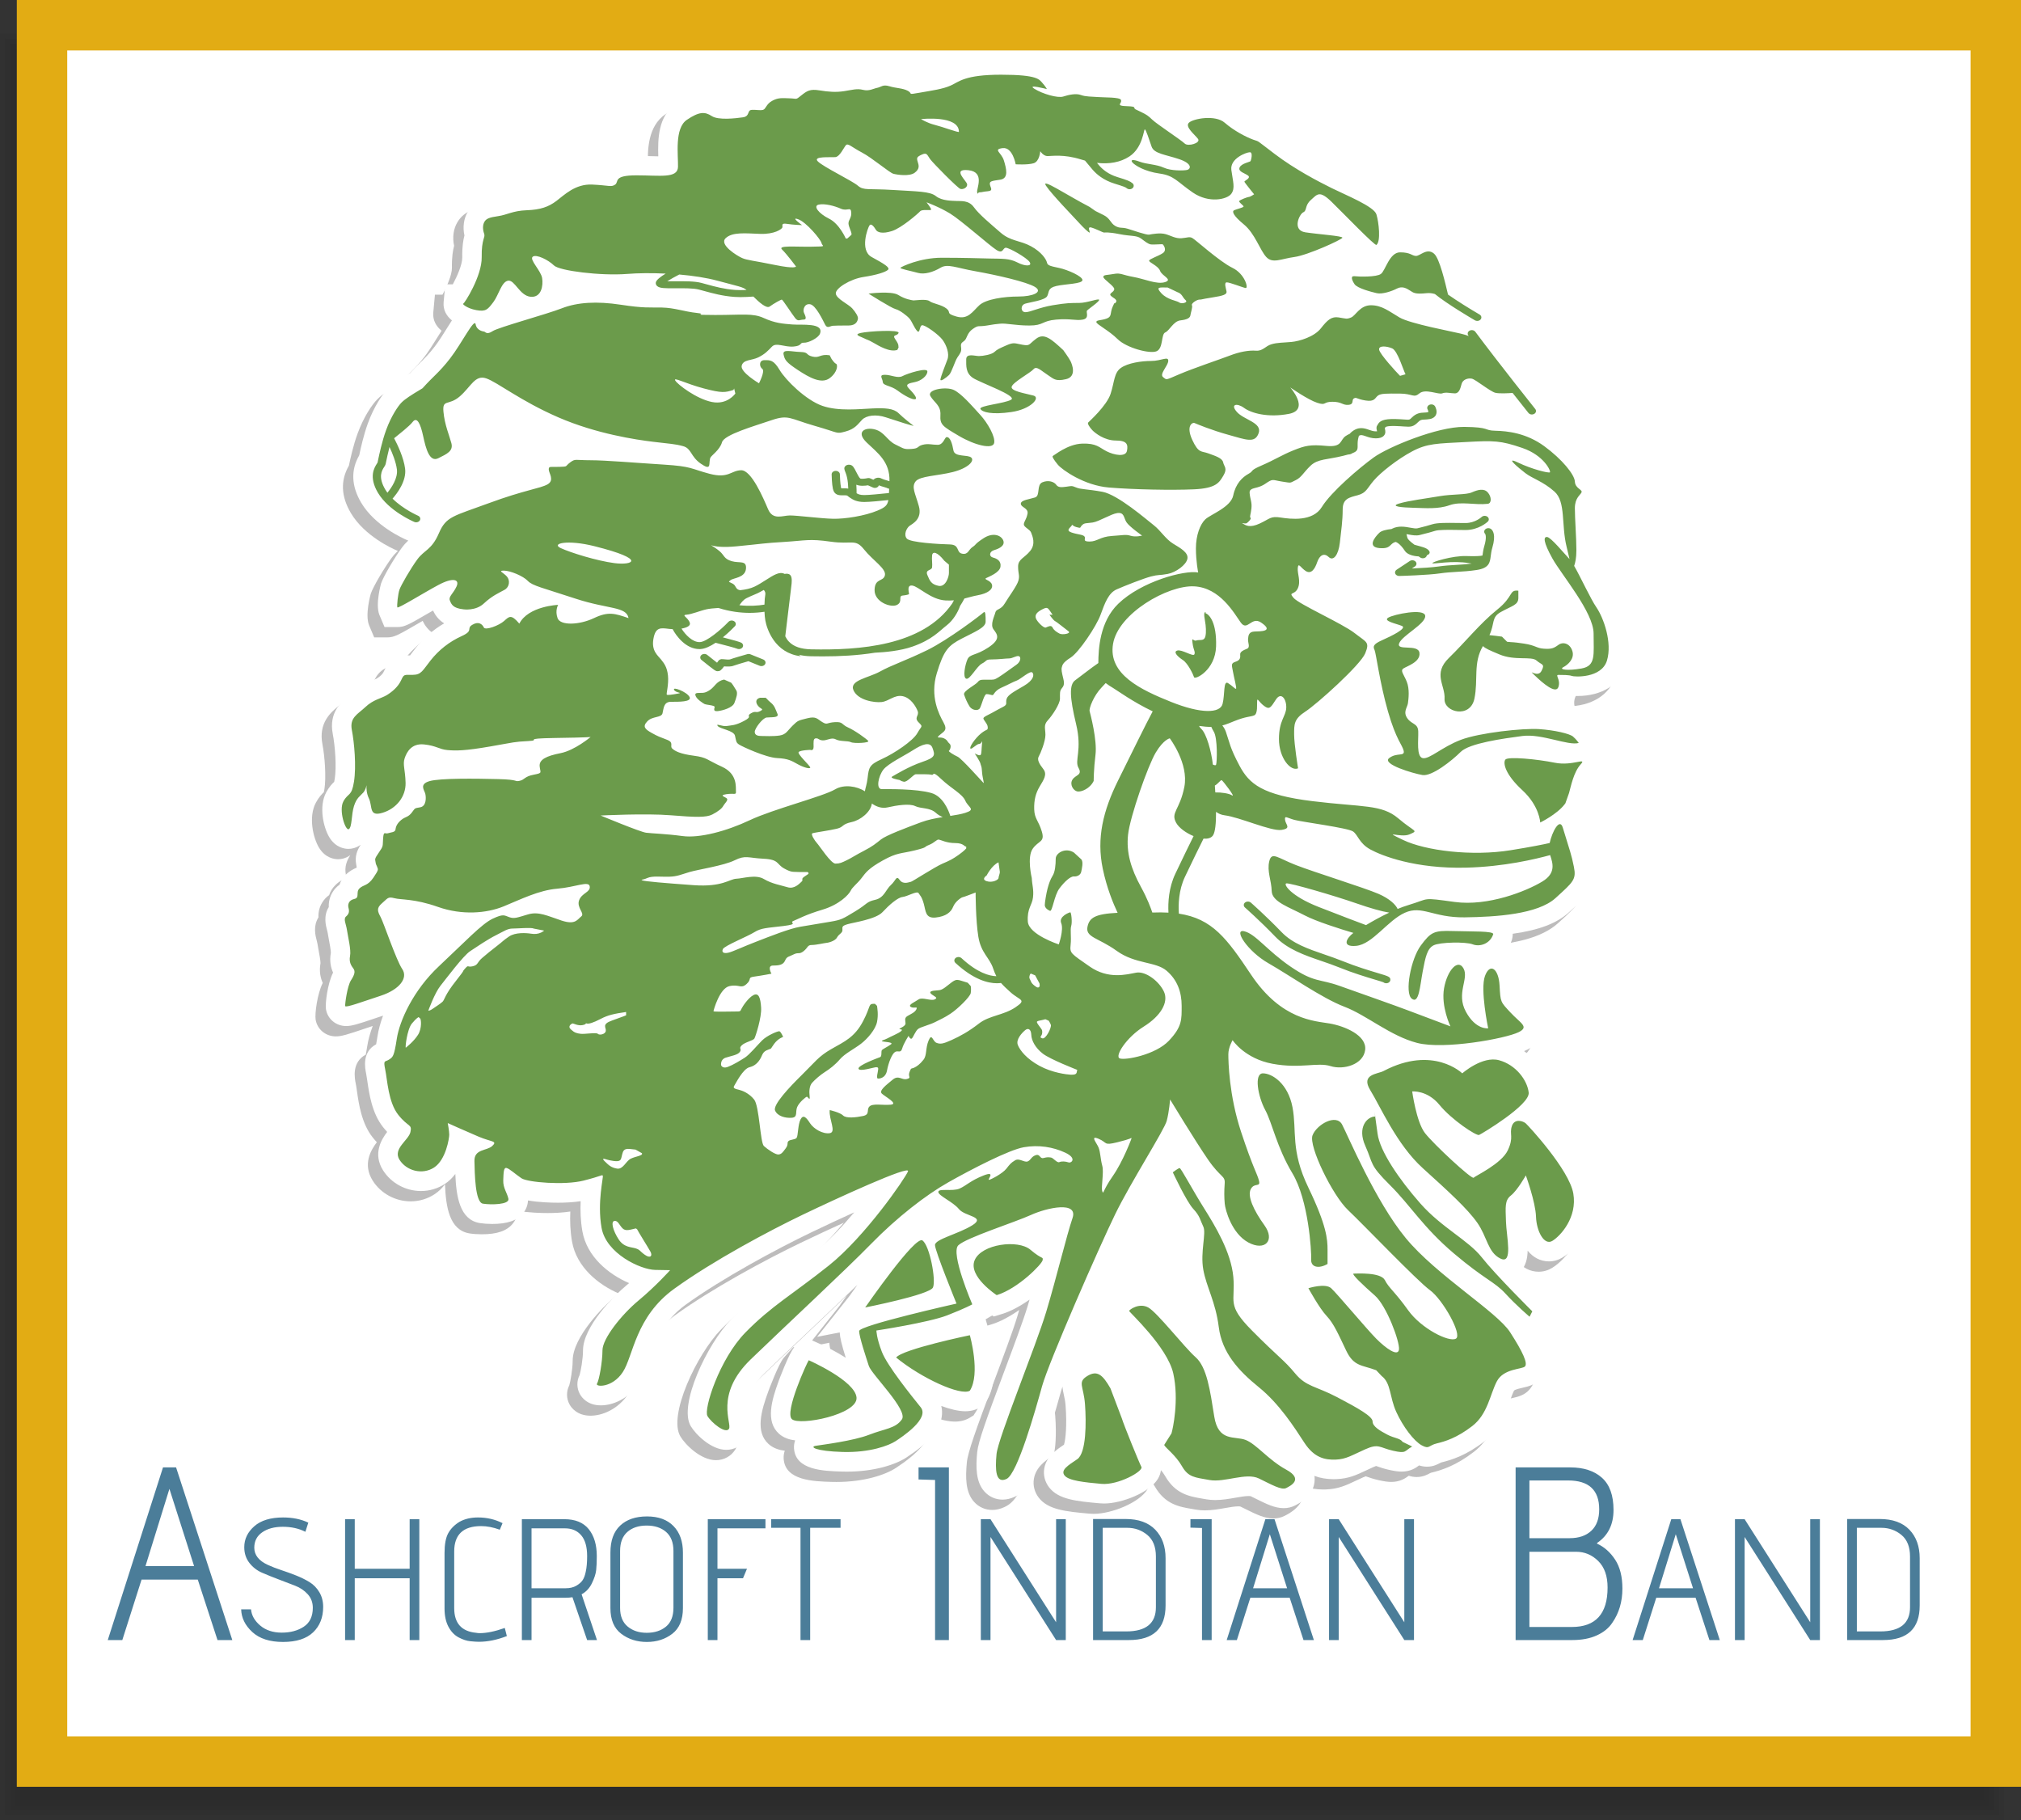
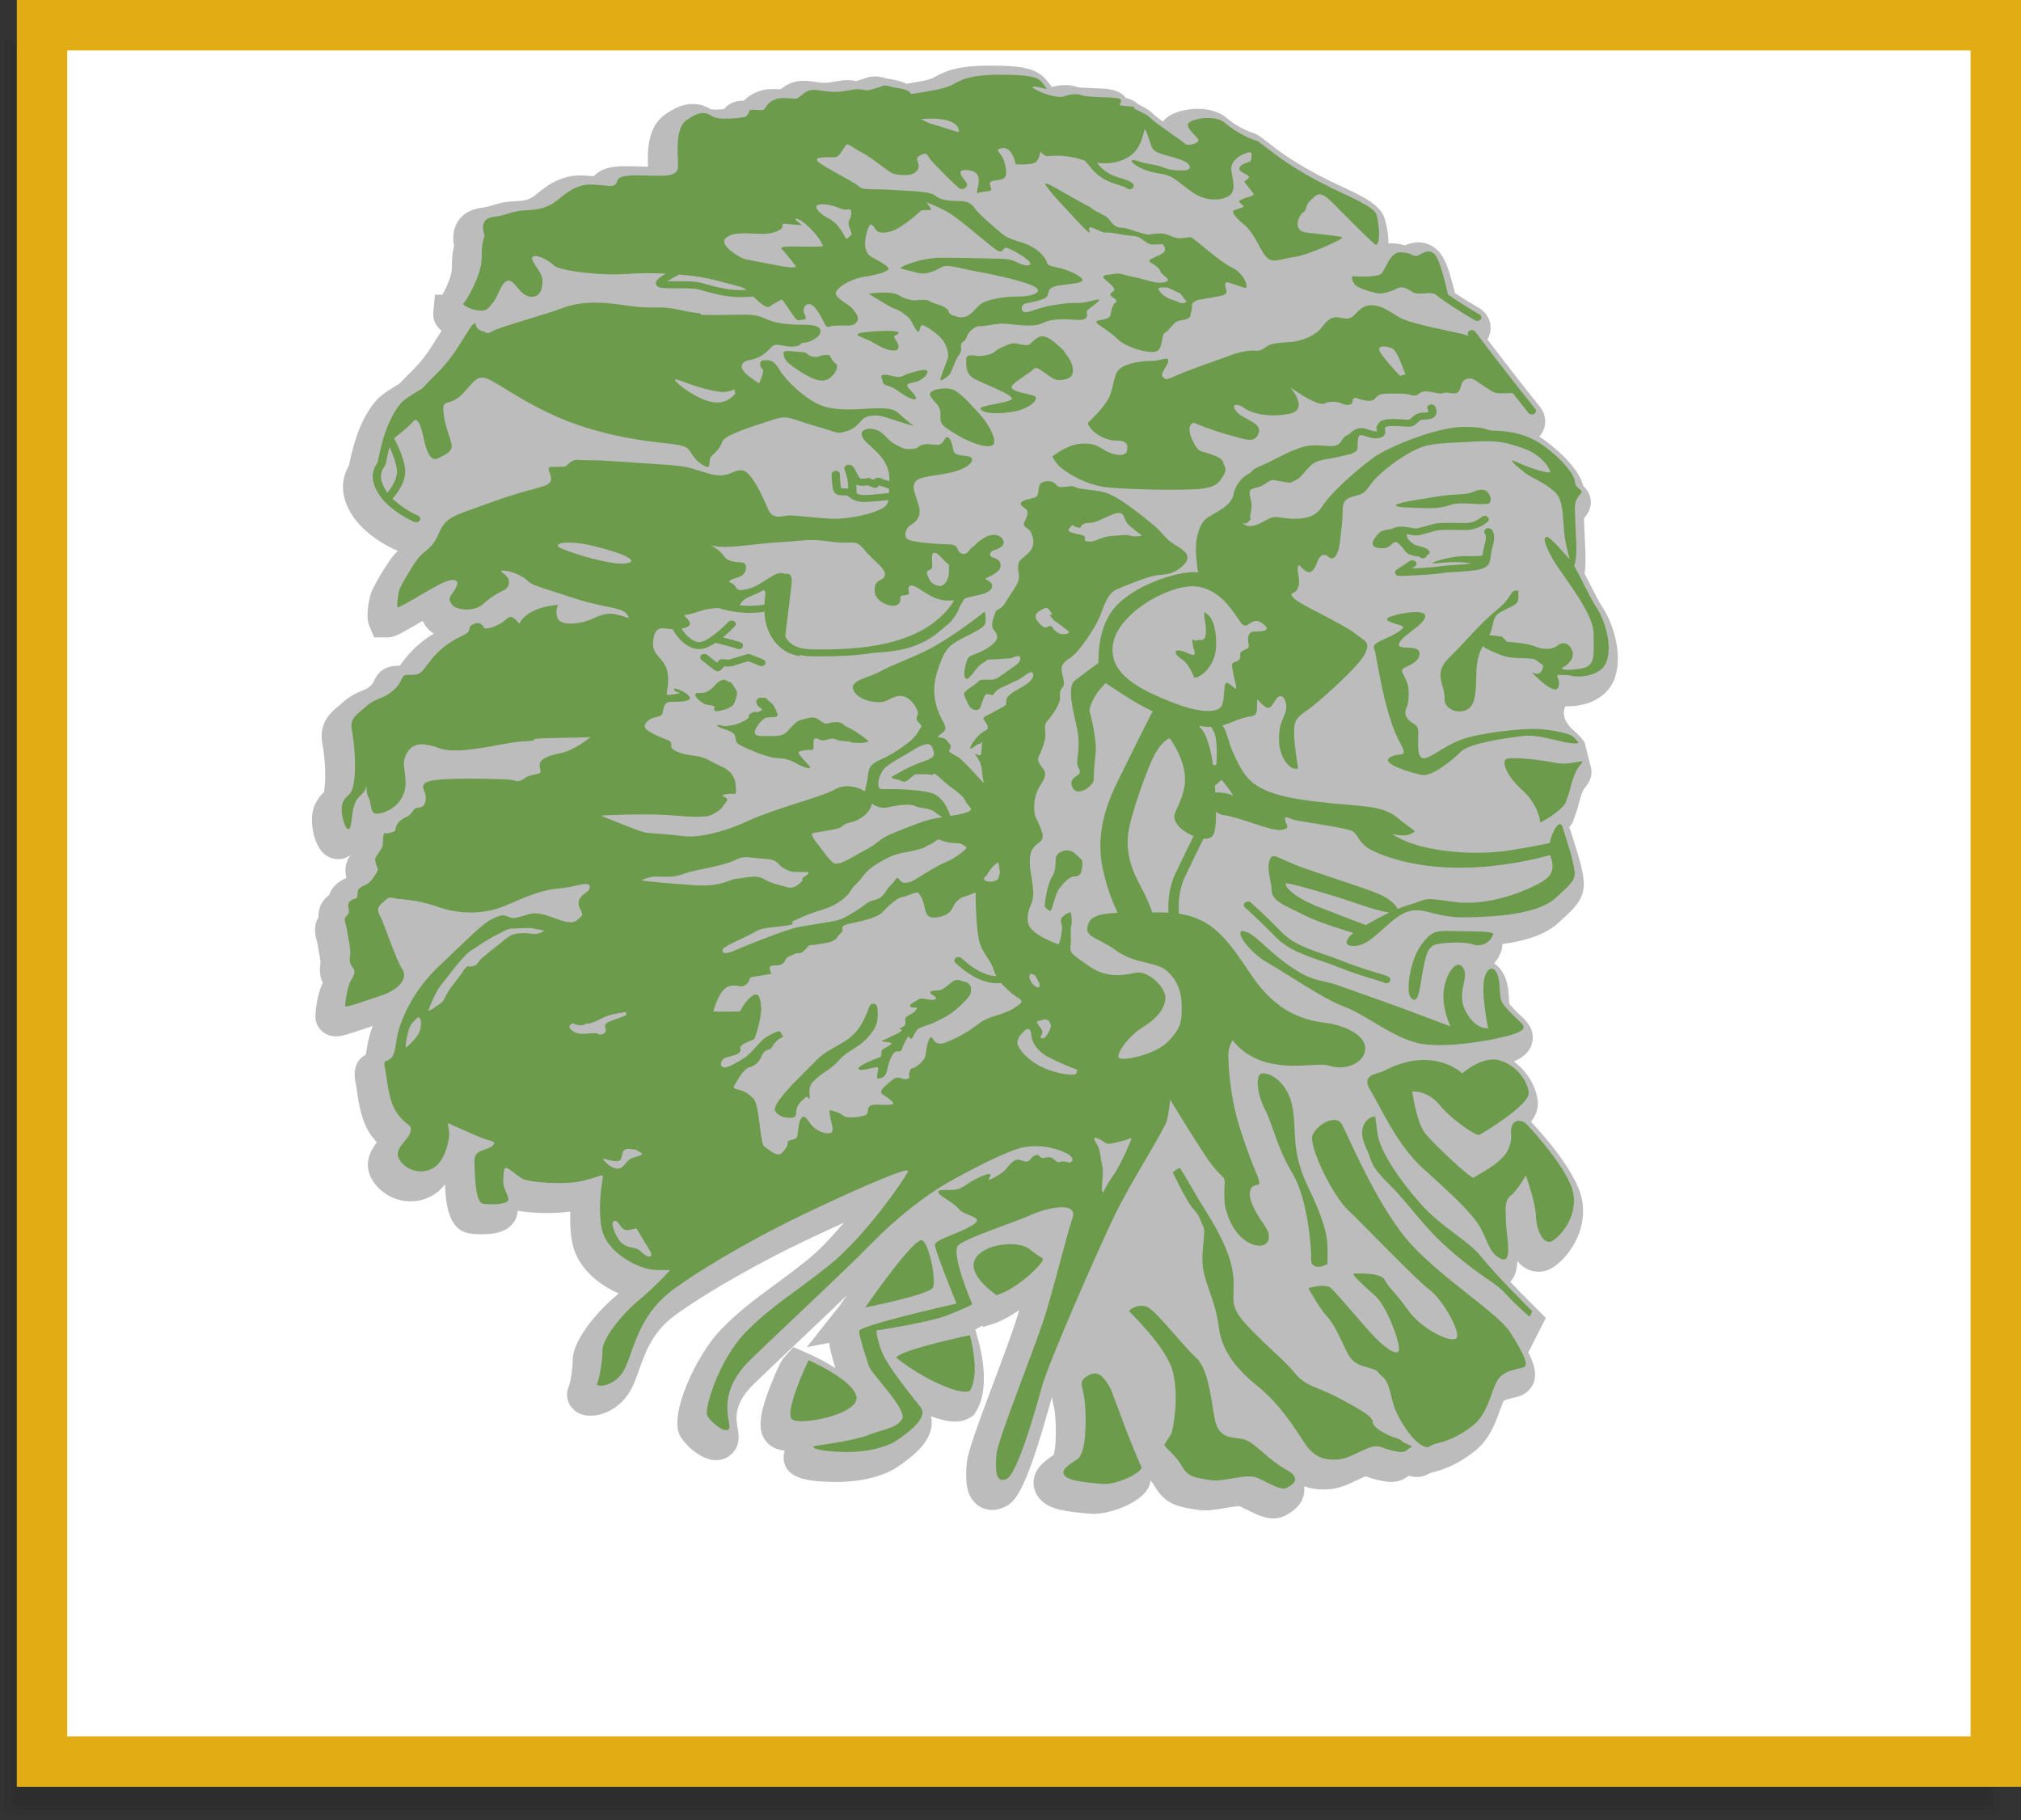
<svg xmlns="http://www.w3.org/2000/svg" version="1.1" id="Layer_1" x="0px" y="0px" width="360.722px" height="324.866px" viewBox="-3.058 0.149 360.722 324.866" enable-background="new -3.058 0.149 360.722 324.866" xml:space="preserve">
  <rect x="-3.058" y="0.149" width="360.722" height="324.866" fill="#333333" stroke="none" />
  <g id="Layer_2">
-     <rect x="-3.058" y="6.149" opacity="0.1" fill="#231F20" width="357.722" height="318.866" />
    <rect x="-2.158" y="7.049" opacity="0.1" fill="#231F20" width="355.921" height="317.066" />
    <rect x="-1.258" y="7.949" opacity="0.1" fill="#231F20" width="354.121" height="315.266" />
    <rect x="-0.358" y="8.849" opacity="0.1" fill="#231F20" width="352.321" height="313.465" />
-     <rect x="0.542" y="9.749" opacity="0.1" fill="#231F20" width="350.521" height="311.665" />
    <rect x="-0.058" y="0.149" fill="#E2AC14" width="357.722" height="318.866" />
    <rect x="8.942" y="9.149" fill="#FFFFFF" width="339.722" height="300.866" />
  </g>
  <path opacity="0.3" fill="#231F20" enable-background="new    " d="M285.253,120.881c-0.998,3.279-4.278,5.317-8.563,5.317  c-0.116,0-0.228-0.002-0.334-0.004c-0.681,1.425-0.163,2.957,1.754,4.583c0.91,0.772,1.541,1.673,1.657,1.846l1.12,4.421  c0.239,0.892,0.233,2.249-1.101,3.718c-0.457,0.507-0.898,2.221-1.086,2.953c-0.074,0.291-0.143,0.551-0.203,0.764l-0.031,0.104  l-0.848,2.386l-0.281,0.395c-0.06,0.086-0.125,0.174-0.191,0.263c-0.044,0.056-0.087,0.112-0.132,0.169  c0.139,0.268,0.26,0.565,0.358,0.894c0.32,1.047,0.573,1.867,0.782,2.538c0.656,2.113,0.902,2.904,1.281,4.791  c0.828,4.116-0.989,5.769-4,8.51l-0.351,0.32c-2.09,1.9-5.285,3.131-9.983,3.783c0.005,0.41-0.058,0.822-0.19,1.221  c-0.281,0.832-0.724,1.58-1.287,2.207c1.332,0.87,2.442,2.629,2.604,5.625c0.033,0.621,0.07,1.313,0.115,1.633  c0.143,0.174,0.418,0.472,0.668,0.738l0.242,0.26c0.338,0.364,0.687,0.685,1.021,0.996c1.007,0.928,2.53,2.332,2.211,4.563  c-0.211,1.468-1.145,2.625-2.773,3.434c-0.172,0.086-0.367,0.17-0.586,0.258c2.519,1.854,4.018,4.623,4.283,7.031  c0.137,1.25-0.229,2.454-1.199,3.752c1.771,1.863,8.266,8.991,9.129,14.047c0.99,5.767-2.758,10.43-5.354,12.013  c-0.731,0.448-1.565,0.687-2.403,0.687l0,0c-1.586,0-2.867-0.744-3.817-1.91c-0.033,1.411-0.331,2.682-1.238,3.693  c-0.006,0.006-0.012,0.014-0.021,0.021c2.287,2.397,4.509,4.604,4.548,4.641l1.797,1.786l-3.121,6.165  c1.342,2.613,1.783,4.842,0.179,6.654c-0.896,1.018-2.064,1.278-3.004,1.487c-0.404,0.091-1.355,0.306-1.57,0.521  c-0.242,0.476-0.494,1.178-0.766,1.92c-0.773,2.14-1.833,5.068-4.563,7.172c-3.166,2.443-5.754,3.273-7.656,3.726  c-0.063,0.017-0.063,0.017-0.204,0.093c-0.392,0.219-1.202,0.668-2.343,0.668c-0.521,0-0.996-0.094-1.418-0.228  c-0.537,0.41-1.496,1.103-3.117,1.103c-0.615,0-1.277-0.094-2.287-0.32c-0.883-0.2-1.521-0.424-1.99-0.587  c-0.091-0.032-0.191-0.066-0.277-0.097c-0.104,0.035-0.269,0.097-0.51,0.205c-0.505,0.227-0.941,0.432-1.337,0.618  c-1.636,0.773-3.048,1.44-5.221,1.522c-0.181,0.006-0.354,0.011-0.528,0.011c-1.234,0-2.369-0.194-3.408-0.585  c0.03,0.227,0.041,0.441,0.037,0.643c-0.037,2.883-2.64,4.201-3.492,4.633c-0.631,0.322-1.311,0.479-2.037,0.479  c-1.58,0-3.084-0.745-4.983-1.688c-0.297-0.145-0.604-0.297-0.921-0.45c-0.038-0.009-0.145-0.025-0.354-0.025  c-0.617,0-1.461,0.146-2.354,0.302c-1.107,0.194-2.361,0.416-3.611,0.416c-0.563,0-1.08-0.041-1.582-0.131l-0.656-0.113  c-2.395-0.406-4.869-0.828-6.721-4.073c-0.205-0.363-0.459-0.702-0.728-1.015c-0.068,0.527-0.248,1.058-0.542,1.545  c-1.46,2.441-6.452,4.405-9.61,4.405l0,0c-0.271,0-0.536-0.011-0.793-0.036c-4.106-0.373-7.354-0.67-9.028-2.865  c-0.748-0.987-1.051-2.172-0.854-3.342c0.346-2.07,2.011-3.236,3.522-4.253c0.291-0.922,0.549-3.485,0.287-6.971  c-0.062-0.801-0.191-1.386-0.318-1.953c-0.084-0.382-0.195-0.877-0.241-1.438c-0.118,0.347-0.21,0.641-0.274,0.873  c-4.397,15.877-6.25,17.845-8.21,18.767c-0.74,0.348-1.479,0.522-2.206,0.522c-1.243,0-2.388-0.508-3.223-1.426  c-1.571-1.729-1.557-4.396-1.306-7.023c0.18-1.877,1.617-5.856,4.855-14.496c1.668-4.451,3.394-9.055,4.156-11.6  c0.11-0.373,0.226-0.754,0.336-1.141c-1.653,1.157-3.396,2.094-4.838,2.535l-1.555,0.475l-0.277-0.18l-1.168,0.674l0.538,1.902  c0.397,1.4,2.242,8.594-0.42,12.736l-0.438,0.682l-0.699,0.419c-0.743,0.446-1.629,0.676-2.626,0.676c-0.001,0-0.001,0-0.001,0  c-1.188,0-2.672-0.358-4.27-0.948c0.152,0.631,0.181,1.299,0.074,1.971c-0.376,2.373-2.391,4.678-6.334,7.25  c-1.849,1.207-5.606,2.5-10.606,2.5c-0.266,0-0.538-0.004-0.814-0.01c-3.326-0.096-8.353-0.238-8.608-4.131  c-0.031-0.469,0.033-0.961,0.2-1.434c-0.959-0.114-2.025-0.418-2.887-1.188c-2.43-2.179-1.301-6-0.052-9.408  c0.019-0.049,1.826-4.947,2.784-6.019l1.683-1.885l2.314,1.017c1.704,0.749,3.538,1.672,5.193,2.741  c-0.75-2.413-1.037-3.639-1.079-4.528l-4.029,0.793l5.806-7.334l0.16-0.225c0.42-0.596,0.825-1.166,1.214-1.71  c-2.558,2.465-5.511,5.259-8.405,8c-2.984,2.826-5.803,5.494-8.186,7.794c-3.666,3.538-3.239,6.102-2.928,7.973  c0.18,1.079,0.405,2.426-0.426,3.77c-0.737,1.189-2.026,1.896-3.449,1.896c-2.713,0-5.476-2.766-6.352-4.246  c-2.218-3.731,2.917-14.639,7.273-19.097c3.212-3.282,6.037-5.362,9.308-7.765c1.716-1.264,3.663-2.696,5.905-4.481  c2.232-1.778,4.598-4.297,6.699-6.794c-2.406,1.088-5.046,2.316-7.682,3.581c-6.248,3.003-15.857,8.181-22.375,12.882  c-4.069,2.934-5.361,6.592-6.5,9.815c-0.54,1.528-1.048,2.969-1.833,4.162c-1.937,2.95-4.8,4.005-6.833,4.005  c-2.381,0-3.412-1.408-3.743-2.014c-0.581-1.058-0.592-2.328-0.049-3.398c0.201-0.65,0.608-2.893,0.608-4.396  c0-4.24,5.559-9.787,7.7-11.564c0.177-0.146,0.352-0.294,0.524-0.442c-3.634-1.563-7.527-4.692-8.334-9.239  c-0.339-1.91-0.383-3.771-0.311-5.385c-1.429,0.219-2.917,0.274-4.033,0.274c-1.173,0-3.386-0.056-5.366-0.406  c-0.038,0.831-0.341,1.638-0.882,2.302c-1.05,1.291-2.804,1.894-5.519,1.894c-0.791,0-1.568-0.056-2.192-0.157  c-3.622-0.585-4.217-4.775-4.378-8.768c-0.517,0.688-1.138,1.305-1.881,1.789c-1.266,0.824-2.734,1.258-4.25,1.258  c-2.734,0-5.327-1.412-6.766-3.688c-1.852-2.927-0.319-5.493,0.733-6.858c-0.23-0.248-0.475-0.527-0.733-0.853  c-1.982-2.485-2.481-5.956-2.812-8.251c-0.072-0.5-0.14-0.973-0.202-1.271c-0.206-0.998-0.802-3.883,1.778-5.267  c0.062-0.312,0.144-0.774,0.248-1.462c0.164-1.084,0.493-2.32,0.984-3.646c-0.513,0.172-1.01,0.34-1.484,0.498  c-2.991,1.01-4.078,1.359-5.096,1.359c-1.828,0-3.347-1.275-3.613-3.031c-0.149-1.011,0.279-4.519,1.273-6.509  c-0.385-0.858-0.671-2.04-0.397-3.528c0.007-0.451-0.22-1.651-0.332-2.239c-0.093-0.483-0.174-0.925-0.222-1.271  c-0.024-0.156-0.08-0.371-0.141-0.596c-0.197-0.74-0.666-2.491,0.325-4.061c-0.044-0.938,0.182-1.849,0.666-2.644  c0.321-0.53,0.746-0.983,1.25-1.347c0.191-0.576,0.53-1.217,1.137-1.805c0.694-0.679,1.39-0.996,1.806-1.186  c0.04-0.018,0.081-0.035,0.123-0.055c0.002-0.004,0.004-0.006,0.006-0.01c-0.036-0.16-0.066-0.336-0.088-0.525  c-0.283-1.479,0.146-2.527,0.792-3.543c-0.092,0.067-0.188,0.132-0.288,0.192c-0.57,0.353-1.23,0.54-1.906,0.54  c-0.651,0-2.287-0.203-3.414-2.092c-1.029-1.728-1.912-5.469-0.534-8.016c0.519-0.963,1.061-1.524,1.414-1.856  c0.028-0.121,0.064-0.303,0.105-0.56c0.329-2.094,0.07-5.785-0.359-8.002c-0.738-3.821,1.557-5.719,2.79-6.738  c0.216-0.179,0.445-0.364,0.669-0.578c1.413-1.328,2.821-1.902,3.754-2.279c0.224-0.091,0.529-0.217,0.623-0.272  c0.59-0.362,1.045-0.784,1.204-1.12c0.687-1.459,1.654-3.014,4.467-3.014l0.28,0.002c0.063-0.082,0.126-0.168,0.186-0.246  c0.229-0.309,0.49-0.656,0.805-1.051c1.436-1.801,3.147-3.284,5.104-4.426c-1.036-0.646-1.619-1.503-1.991-2.289  c-0.241,0.141-0.484,0.281-0.725,0.422c-3.605,2.092-4.355,2.527-5.583,2.527h-2.342l-0.925-2.187  c-0.749-1.892,0.303-5.578,0.315-5.612c0.452-1.311,2.434-4.631,3.676-6.328c0.396-0.539,0.797-0.965,1.168-1.314  c-0.095-0.035-0.189-0.069-0.281-0.11c-0.548-0.231-5.647-2.465-8.125-6.651c-1.752-2.968-1.866-5.807-0.345-8.445  c0.25-1.195,0.767-3.572,1.544-5.703c1.082-2.985,2.577-5.174,3.526-6.139c0.872-0.881,2.041-1.656,3.998-2.828  c0.698-0.763,1.282-1.339,1.807-1.857c0.875-0.863,1.566-1.545,2.611-2.896c0.7-0.902,1.488-2.163,2.184-3.275  c0.311-0.498,0.599-0.961,0.876-1.381c-0.978-0.799-1.607-1.881-1.48-3.267l0.292-3.163l1.348-0.008  c0.774-1.414,1.703-3.561,1.684-4.765c-0.033-2.029,0.197-3.219,0.391-3.952c-0.327-1.492-0.125-3.008,0.581-4.201  c1.28-2.17,3.488-2.479,4.95-2.686c0.355-0.05,0.703-0.156,1.184-0.305c0.961-0.298,2.278-0.706,4.258-0.781  c2.022-0.071,2.665-0.443,3.356-0.959c0.175-0.129,0.363-0.283,0.563-0.444c1.481-1.192,3.961-3.187,7.616-3.187  c0.148,0,0.297,0.004,0.449,0.011c0.812,0.036,1.459,0.091,1.966,0.138c1.636-1.791,4.333-1.791,5.786-1.791  c0.853,0,1.663,0.023,2.417,0.045c0.523,0.016,1.018,0.03,1.475,0.033c-0.094-3.014-0.046-7.199,3.132-9.367  c1.248-0.85,2.927-1.826,4.857-1.826c1.111,0,2.169,0.313,3.225,0.958c0.129,0.021,0.396,0.053,0.849,0.053  c0.439,0,0.942-0.028,1.505-0.085c0.993-1.232,2.313-1.454,2.933-1.487c0.163-0.009,0.322-0.013,0.475-0.013  c0.049,0,0.099,0.002,0.148,0.002c0.366-0.389,0.854-0.806,1.51-1.166c1.477-0.814,2.678-0.924,3.659-0.924  c0.273,0,0.569,0.011,0.901,0.022c0,0,0.431,0.017,0.461,0.018c0.879-0.683,2.151-1.516,4.139-1.516  c0.468,0,0.967,0.044,1.524,0.135c0.936,0.154,1.616,0.223,2.212,0.223c0.382,0,0.753-0.028,1.132-0.087  c0.285-0.046,0.543-0.092,0.781-0.136c0.684-0.123,1.393-0.251,2.191-0.251c0.53,0,1.041,0.056,1.554,0.169  c0.062-0.02,0.132-0.042,0.19-0.062c0.244-0.082,0.537-0.18,0.884-0.258l0.009-0.004c0.377-0.164,1.158-0.504,2.236-0.504  c0.577,0,1.16,0.094,1.783,0.287c0.261,0.078,0.614,0.138,0.987,0.199c0.814,0.135,1.822,0.303,2.846,0.834  c0.37-0.065,0.729-0.126,1.074-0.186c1.551-0.264,2.775-0.472,3.596-0.836c0.164-0.072,0.315-0.16,0.479-0.25  c1.899-1.043,4.088-1.979,9.922-1.979c5.922,0,8.237,0.603,9.912,2.573c0.431,0.475,0.752,0.908,0.976,1.239  c0.871-0.224,1.684-0.335,2.428-0.335c0.773,0,1.492,0.121,2.14,0.361c0.157,0.051,0.708,0.078,1.112,0.098  c0.322,0.018,0.654,0.035,0.996,0.063c0.229,0.019,0.561,0.026,0.923,0.035c2.176,0.063,4.418,0.127,5.642,1.757  c0.738,0.159,1.563,0.476,2.185,1.119c0.059,0.029,0.12,0.06,0.187,0.091c1.301,0.635,1.813,0.959,2.932,2.027  c0.175,0.156,0.695,0.536,1.277,0.949c0.131-0.162,0.266-0.305,0.396-0.433c1.792-1.735,5.205-1.824,5.869-1.824  c2.142,0,3.947,0.591,5.228,1.706c1.313,1.146,3.116,2.053,4.007,2.382c0.131,0.048,0.229,0.077,0.305,0.103  c1,0.316,1.369,0.6,2.591,1.54c0.423,0.326,1.009,0.777,1.845,1.411c3.334,2.527,7.092,4.492,9.626,5.751  c0.493,0.246,1.091,0.521,1.729,0.817c4.474,2.073,7.254,3.47,8.015,5.957c0.046,0.15,0.64,2.141,0.649,4.321  c0.08-0.004,0.16-0.007,0.242-0.007c1.178,0,2.021,0.169,2.702,0.398c0.601-0.277,1.411-0.563,2.373-0.563  c1.179,0,2.3,0.422,3.239,1.219c1.449,1.226,2.271,3.549,3.32,7.842c1.494,0.991,3.174,2.015,4.313,2.678  c1.053,0.612,1.777,1.638,1.986,2.813c0.175,0.963-0.012,1.949-0.512,2.782c4.127,5.449,9.379,12.033,9.436,12.104  c0.744,0.941,1.036,2.133,0.813,3.283c-0.143,0.738-0.488,1.416-0.99,1.967c0.373,0.23,0.736,0.477,1.095,0.738  c1.032,0.756,5.856,4.445,6.752,8.044c1.944,1.807,1.308,3.8,1.051,4.391c-0.265,0.615-0.63,1.045-0.85,1.302  c-0.017,0.02-0.035,0.039-0.056,0.063c-0.002,0.025-0.004,0.059-0.004,0.1c0,0.813,0.061,2.01,0.125,3.277  c0.072,1.455,0.146,2.957,0.146,4.189c0,0.847-0.059,1.619-0.176,2.33c0.356,0.676,0.729,1.411,1.094,2.13  c0.701,1.384,1.574,3.106,2.037,3.776C284.542,110.795,286.645,116.294,285.253,120.881z" />
-   <path fill="#FFFFFF" d="M287.095,119.04c-0.998,3.279-4.279,5.314-8.564,5.314c-0.115,0-0.227,0-0.332-0.004  c-0.682,1.425-0.164,2.96,1.754,4.585c0.91,0.771,1.541,1.674,1.657,1.846l1.119,4.422c0.239,0.891,0.235,2.249-1.101,3.717  c-0.457,0.508-0.897,2.222-1.086,2.953c-0.074,0.289-0.143,0.549-0.203,0.764l-0.029,0.104l-0.85,2.383l-0.28,0.396  c-0.06,0.084-0.124,0.175-0.192,0.264c-0.042,0.054-0.086,0.111-0.132,0.166c0.14,0.27,0.261,0.567,0.358,0.894  c0.32,1.049,0.574,1.867,0.783,2.538c0.654,2.113,0.9,2.906,1.28,4.793c0.827,4.115-0.989,5.769-4,8.511l-0.351,0.316  c-2.09,1.904-5.284,3.135-9.984,3.786c0.008,0.41-0.055,0.823-0.189,1.218c-0.279,0.836-0.724,1.583-1.285,2.209  c1.33,0.872,2.439,2.627,2.603,5.625c0.032,0.622,0.07,1.313,0.113,1.635c0.146,0.174,0.421,0.469,0.671,0.735l0.24,0.263  c0.339,0.364,0.688,0.685,1.023,0.994c1.008,0.93,2.529,2.334,2.209,4.563c-0.209,1.47-1.144,2.623-2.773,3.434  c-0.172,0.084-0.366,0.171-0.584,0.257c2.516,1.854,4.015,4.624,4.279,7.033c0.141,1.25-0.226,2.452-1.199,3.75  c1.773,1.865,8.269,8.993,9.132,14.047c0.991,5.769-2.759,10.433-5.354,12.013c-0.731,0.448-1.566,0.688-2.404,0.688l0,0  c-1.586,0-2.866-0.745-3.816-1.91c-0.034,1.411-0.333,2.682-1.238,3.691c-0.007,0.009-0.013,0.015-0.02,0.022  c2.287,2.398,4.508,4.604,4.545,4.642l1.798,1.785l-3.121,6.166c1.343,2.613,1.783,4.84,0.179,6.652  c-0.896,1.018-2.064,1.28-3.004,1.49c-0.404,0.09-1.354,0.302-1.57,0.52c-0.241,0.474-0.496,1.178-0.766,1.92  c-0.773,2.138-1.832,5.068-4.563,7.172c-3.165,2.443-5.756,3.271-7.656,3.727c-0.061,0.014-0.061,0.014-0.204,0.093  c-0.39,0.216-1.2,0.667-2.344,0.667c-0.519,0-0.996-0.095-1.416-0.229c-0.537,0.412-1.498,1.104-3.117,1.104  c-0.616,0-1.278-0.093-2.287-0.32c-0.883-0.199-1.522-0.424-1.989-0.588c-0.09-0.03-0.192-0.064-0.279-0.096  c-0.104,0.035-0.268,0.098-0.51,0.205c-0.504,0.225-0.941,0.432-1.336,0.619c-1.637,0.773-3.049,1.439-5.223,1.521  c-0.179,0.008-0.352,0.012-0.527,0.012c-1.234,0-2.369-0.194-3.408-0.585c0.031,0.227,0.041,0.442,0.037,0.644  c-0.039,2.883-2.639,4.198-3.494,4.633c-0.627,0.321-1.309,0.479-2.034,0.479c-1.58,0-3.083-0.744-4.985-1.688  c-0.295-0.145-0.602-0.301-0.919-0.453c-0.038-0.006-0.146-0.023-0.354-0.023c-0.616,0-1.459,0.146-2.353,0.303  c-1.106,0.194-2.362,0.414-3.612,0.414c-0.563,0-1.08-0.043-1.58-0.13l-0.657-0.114c-2.394-0.406-4.87-0.826-6.72-4.074  c-0.207-0.361-0.461-0.699-0.729-1.016c-0.065,0.53-0.248,1.059-0.54,1.548c-1.461,2.441-6.453,4.406-9.611,4.406l0,0  c-0.271,0-0.535-0.015-0.793-0.037c-4.107-0.373-7.354-0.669-9.029-2.864c-0.748-0.99-1.051-2.172-0.854-3.343  c0.349-2.069,2.013-3.237,3.522-4.252c0.291-0.922,0.55-3.485,0.287-6.971c-0.061-0.802-0.19-1.39-0.317-1.954  c-0.085-0.382-0.196-0.878-0.24-1.439c-0.116,0.346-0.211,0.64-0.274,0.875c-4.398,15.877-6.248,17.842-8.211,18.766  c-0.739,0.346-1.48,0.523-2.206,0.523c-1.244,0-2.389-0.509-3.223-1.427c-1.573-1.729-1.559-4.399-1.308-7.024  c0.181-1.875,1.618-5.855,4.856-14.496c1.667-4.45,3.394-9.055,4.155-11.599c0.112-0.376,0.226-0.756,0.337-1.14  c-1.654,1.156-3.395,2.094-4.838,2.534l-1.555,0.475l-0.277-0.182l-1.168,0.676l0.539,1.901c0.396,1.398,2.24,8.593-0.421,12.734  l-0.439,0.686l-0.697,0.419c-0.745,0.446-1.63,0.674-2.627,0.674c0,0,0,0-0.001,0c-1.188,0-2.671-0.356-4.271-0.948  c0.154,0.633,0.182,1.299,0.075,1.971c-0.376,2.375-2.389,4.68-6.334,7.252c-1.848,1.207-5.605,2.5-10.605,2.5  c-0.268,0-0.54-0.004-0.815-0.012c-3.326-0.095-8.352-0.236-8.608-4.132c-0.031-0.466,0.033-0.958,0.2-1.435  c-0.958-0.11-2.025-0.416-2.886-1.187c-2.43-2.177-1.302-5.997-0.053-9.405c0.019-0.051,1.828-4.947,2.784-6.02l1.684-1.885  l2.313,1.018c1.704,0.748,3.538,1.668,5.194,2.741c-0.752-2.413-1.039-3.64-1.08-4.529l-4.027,0.792l5.806-7.333l0.159-0.225  c0.42-0.597,0.825-1.165,1.215-1.71c-2.56,2.466-5.51,5.259-8.405,8.001c-2.984,2.823-5.803,5.493-8.187,7.793  c-3.666,3.536-3.239,6.099-2.927,7.97c0.18,1.082,0.403,2.428-0.427,3.771c-0.737,1.188-2.026,1.896-3.45,1.896  c-2.712,0.002-5.476-2.763-6.351-4.246c-2.219-3.729,2.917-14.637,7.273-19.095c3.212-3.285,6.036-5.362,9.307-7.768  c1.717-1.263,3.665-2.693,5.906-4.479c2.234-1.779,4.599-4.296,6.699-6.794c-2.406,1.088-5.045,2.315-7.682,3.581  c-6.248,3.003-15.856,8.18-22.375,12.88c-4.07,2.937-5.361,6.593-6.501,9.817c-0.539,1.525-1.048,2.969-1.833,4.16  c-1.936,2.953-4.799,4.006-6.833,4.006c-2.382,0-3.412-1.406-3.743-2.012c-0.581-1.058-0.592-2.332-0.048-3.399  c0.201-0.649,0.607-2.894,0.607-4.397c0-4.238,5.558-9.785,7.699-11.564c0.177-0.146,0.352-0.295,0.525-0.441  c-3.633-1.563-7.528-4.695-8.333-9.238c-0.339-1.914-0.384-3.773-0.311-5.386c-1.43,0.22-2.917,0.272-4.034,0.272  c-1.173,0-3.386-0.055-5.364-0.403c-0.038,0.831-0.341,1.636-0.882,2.301c-1.051,1.291-2.806,1.894-5.52,1.894  c-0.789,0-1.567-0.059-2.191-0.156c-3.621-0.588-4.218-4.775-4.378-8.768c-0.517,0.685-1.138,1.305-1.882,1.789  c-1.265,0.822-2.733,1.258-4.249,1.258c-2.734,0-5.327-1.414-6.767-3.688c-1.852-2.93-0.318-5.494,0.733-6.858  c-0.229-0.248-0.474-0.53-0.732-0.854c-1.981-2.486-2.481-5.953-2.813-8.248c-0.071-0.503-0.141-0.974-0.202-1.271  c-0.206-1-0.801-3.887,1.778-5.269c0.063-0.313,0.144-0.774,0.248-1.462c0.166-1.083,0.494-2.32,0.984-3.646  c-0.513,0.17-1.01,0.338-1.483,0.496c-2.992,1.01-4.078,1.358-5.097,1.358c-1.827,0-3.346-1.274-3.613-3.031  c-0.148-1.008,0.28-4.519,1.275-6.509c-0.387-0.855-0.671-2.038-0.397-3.527c0.008-0.451-0.221-1.652-0.333-2.238  c-0.092-0.482-0.174-0.924-0.222-1.27c-0.022-0.158-0.079-0.371-0.139-0.596c-0.198-0.741-0.666-2.493,0.324-4.061  c-0.043-0.938,0.184-1.85,0.667-2.644c0.322-0.533,0.746-0.987,1.25-1.347c0.191-0.577,0.53-1.219,1.137-1.809  c0.694-0.676,1.39-0.993,1.806-1.183c0.04-0.018,0.081-0.037,0.123-0.057c0.002-0.002,0.004-0.004,0.006-0.008  c-0.036-0.162-0.067-0.338-0.088-0.525c-0.283-1.479,0.145-2.527,0.792-3.542c-0.092,0.064-0.188,0.132-0.29,0.192  c-0.569,0.35-1.23,0.539-1.905,0.539c-0.652,0-2.287-0.205-3.414-2.092c-1.03-1.727-1.912-5.468-0.535-8.016  c0.519-0.963,1.062-1.523,1.414-1.856c0.029-0.12,0.066-0.302,0.105-0.562c0.33-2.094,0.07-5.783-0.359-8  c-0.737-3.823,1.558-5.721,2.792-6.737c0.216-0.18,0.445-0.365,0.669-0.579c1.412-1.33,2.822-1.901,3.753-2.279  c0.223-0.091,0.529-0.216,0.624-0.271c0.59-0.363,1.044-0.784,1.203-1.121c0.688-1.459,1.656-3.014,4.469-3.014l0.279,0.002  c0.062-0.082,0.126-0.168,0.185-0.248c0.229-0.307,0.491-0.656,0.805-1.049c1.437-1.801,3.149-3.283,5.104-4.426  c-1.037-0.646-1.619-1.502-1.99-2.288c-0.242,0.14-0.485,0.28-0.727,0.421c-3.604,2.092-4.355,2.525-5.583,2.525l-2.342,0.002  l-0.925-2.188c-0.75-1.889,0.303-5.576,0.315-5.61c0.452-1.313,2.433-4.631,3.676-6.328c0.395-0.539,0.797-0.967,1.167-1.316  c-0.094-0.032-0.188-0.068-0.281-0.107c-0.547-0.231-5.646-2.466-8.125-6.651c-1.75-2.969-1.865-5.808-0.344-8.445  c0.25-1.196,0.768-3.573,1.544-5.704c1.082-2.984,2.576-5.174,3.525-6.139c0.873-0.883,2.042-1.656,3.999-2.83  c0.699-0.76,1.282-1.336,1.807-1.854c0.874-0.864,1.566-1.548,2.611-2.897c0.701-0.904,1.489-2.165,2.184-3.277  c0.311-0.496,0.599-0.958,0.875-1.379c-0.977-0.799-1.606-1.881-1.479-3.269l0.292-3.16l1.348-0.011  c0.773-1.414,1.702-3.558,1.683-4.765c-0.033-2.026,0.197-3.219,0.391-3.95c-0.327-1.492-0.124-3.008,0.581-4.201  c1.281-2.17,3.49-2.48,4.95-2.686c0.356-0.05,0.704-0.155,1.185-0.307c0.96-0.298,2.277-0.703,4.257-0.779  c2.022-0.071,2.666-0.442,3.355-0.959c0.176-0.131,0.364-0.282,0.563-0.444c1.481-1.191,3.961-3.187,7.617-3.187  c0.148,0,0.297,0.002,0.448,0.012c0.813,0.036,1.459,0.088,1.965,0.138c1.638-1.792,4.335-1.792,5.786-1.792  c0.854,0,1.664,0.023,2.417,0.045c0.525,0.016,1.018,0.029,1.475,0.033c-0.093-3.014-0.046-7.199,3.132-9.367  c1.249-0.851,2.927-1.826,4.857-1.826c1.112,0,2.17,0.314,3.226,0.957c0.128,0.021,0.396,0.055,0.85,0.055  c0.438,0,0.941-0.029,1.503-0.086c0.994-1.232,2.314-1.455,2.934-1.487c0.163-0.009,0.321-0.012,0.475-0.012  c0.05,0,0.098,0,0.147,0.001c0.367-0.39,0.856-0.805,1.511-1.166c1.476-0.813,2.677-0.924,3.658-0.924  c0.273,0,0.57,0.012,0.902,0.023c0,0,0.431,0.015,0.461,0.016c0.879-0.682,2.151-1.516,4.139-1.516c0.468,0,0.967,0.045,1.524,0.137  c0.937,0.152,1.616,0.222,2.212,0.222c0.382,0,0.752-0.028,1.133-0.089c0.283-0.044,0.541-0.09,0.779-0.133  c0.684-0.123,1.393-0.252,2.191-0.252c0.531,0,1.041,0.057,1.555,0.17c0.061-0.02,0.131-0.043,0.191-0.063  c0.242-0.082,0.535-0.18,0.883-0.258l0.008-0.004c0.376-0.163,1.157-0.503,2.236-0.503c0.577,0,1.159,0.093,1.784,0.284  c0.26,0.08,0.613,0.139,0.986,0.2c0.816,0.136,1.822,0.302,2.846,0.835c0.371-0.065,0.729-0.127,1.074-0.186  c1.551-0.264,2.776-0.473,3.596-0.836c0.164-0.072,0.314-0.16,0.479-0.25c1.9-1.043,4.088-1.979,9.922-1.979  c5.922,0,8.238,0.601,9.913,2.572c0.43,0.475,0.752,0.908,0.975,1.24c0.873-0.225,1.684-0.336,2.429-0.336  c0.772,0,1.493,0.121,2.14,0.362c0.155,0.049,0.709,0.077,1.11,0.097c0.323,0.017,0.655,0.035,0.997,0.063  c0.229,0.018,0.561,0.025,0.922,0.036c2.178,0.062,4.42,0.126,5.643,1.757c0.738,0.158,1.563,0.475,2.185,1.117  c0.06,0.029,0.122,0.06,0.187,0.092c1.301,0.634,1.813,0.959,2.933,2.027c0.175,0.156,0.694,0.535,1.274,0.949  c0.133-0.162,0.267-0.306,0.398-0.434c1.792-1.735,5.205-1.822,5.871-1.822c2.141,0,3.947,0.589,5.227,1.705  c1.313,1.146,3.116,2.052,4.008,2.381c0.129,0.048,0.228,0.078,0.304,0.103c1,0.316,1.368,0.601,2.591,1.542  c0.422,0.324,1.007,0.775,1.844,1.409c3.336,2.526,7.094,4.493,9.627,5.752c0.493,0.244,1.09,0.521,1.73,0.816  c4.473,2.072,7.252,3.469,8.013,5.958c0.046,0.151,0.64,2.142,0.649,4.32c0.08-0.003,0.162-0.005,0.244-0.005  c1.176,0,2.021,0.169,2.703,0.397c0.598-0.279,1.409-0.562,2.369-0.562c1.18,0,2.301,0.421,3.241,1.218  c1.448,1.224,2.271,3.547,3.319,7.84c1.496,0.994,3.175,2.017,4.313,2.678c1.055,0.615,1.776,1.639,1.988,2.813  c0.174,0.965-0.014,1.951-0.514,2.783c4.127,5.45,9.379,12.035,9.435,12.104c0.746,0.943,1.036,2.135,0.815,3.285  c-0.144,0.738-0.488,1.417-0.991,1.965c0.372,0.233,0.737,0.479,1.095,0.74c1.033,0.756,5.855,4.445,6.751,8.044  c1.945,1.808,1.308,3.8,1.052,4.392c-0.266,0.612-0.632,1.042-0.851,1.299c-0.017,0.02-0.036,0.041-0.056,0.063  c-0.002,0.026-0.002,0.059-0.002,0.098c0,0.816,0.06,2.012,0.123,3.279c0.071,1.453,0.148,2.957,0.148,4.189  c0,0.847-0.061,1.619-0.177,2.33c0.354,0.676,0.729,1.41,1.093,2.131c0.702,1.383,1.575,3.105,2.039,3.773  C286.382,108.952,288.486,114.453,287.095,119.04z" />
  <path fill="#6B9B4B" d="M226.5,265.709c-0.811,0.414-2.601-0.618-4.871-1.719c-2.275-1.1-6.094,0.756-8.774,0.285  c-2.681-0.474-3.819-0.49-4.955-2.482c-1.14-1.995-2.925-3.234-3.168-3.779l1.302-2.063c0.241-0.756,1.379-5.979,0.321-10.705  c-1.056-4.727-7.877-10.945-7.877-11.15c0-0.203,1.786-1.509,3.41-0.617c1.627,0.896,6.419,7.078,8.446,8.867  c2.033,1.784,2.603,5.978,3.334,10.581c0.729,4.604,3.653,3.438,5.603,4.192c1.95,0.758,4.062,3.572,7.229,5.293  C229.667,264.129,227.311,265.299,226.5,265.709z M244.533,256.156c-1.302-0.688-2.602-1.442-2.602-2.336  c0-0.895-2.52-2.338-6.334-4.336c-3.817-1.998-5.523-1.85-7.49-4.238c-1.967-2.391-3.068-2.971-7.697-7.646  c-4.636-4.672-2.929-5.082-3.334-9.549c-0.404-4.469-3.248-9.14-5.279-12.369c-2.03-3.231-4.061-7.08-4.303-7.08  c-0.244,0-1.221,0.758-1.221,0.758s2.438,5.225,3.654,6.527c1.22,1.305,1.22,1.992,1.787,3.16c0.57,1.17-0.567,4.535,0,7.686  c0.57,3.146,2.193,5.715,2.763,10.25c0.569,4.537,3.493,7.768,7.149,10.724c3.651,2.955,6.334,7.146,8.121,9.896  c1.787,2.746,3.734,3.092,5.604,3.024c1.869-0.071,2.842-0.758,5.271-1.842c2.43-1.086,2.527-0.291,4.963,0.259  c2.439,0.551,1.949,0.069,3.412-0.755l-1.705-0.825C246.804,256.773,245.832,256.843,244.533,256.156z M247.861,221.107  c-5.441-6.594-10.316-18.277-11.371-20.271c-1.058-1.993-4.55,0-5.277,1.923c-0.731,1.927,3.57,10.724,6.332,13.333  c2.764,2.611,12.351,12.645,14.623,14.295c2.272,1.647,5.849,7.971,4.631,8.659c-1.221,0.687-6.174-1.788-8.53-5.086  c-2.354-3.301-3.41-3.919-4.144-5.36c-0.731-1.441-5.035-1.168-5.558-1.168c-0.526,0,1.658,2.061,3.772,3.916  c2.109,1.856,4.465,8.248,4.305,9.621c-0.163,1.377-2.357-0.207-4.063-1.923c-1.707-1.719-6.984-8.042-8.043-9.005  c-1.057-0.96-4.06,0-4.06,0s1.948,3.575,3.248,4.948c1.299,1.375,2.112,3.301,3.494,6.185c1.379,2.889,2.84,2.543,5.358,3.506  l0.976,1.032c1.687,1.278,1.381,3.709,2.598,6.39c1.222,2.681,3.169,5.226,4.552,5.979c1.379,0.757,1.219,0,2.68-0.342  c1.461-0.349,3.572-0.966,6.336-3.097c2.762-2.127,3.167-5.632,4.387-7.972c1.219-2.336,4.551-2.127,5.033-2.677  c0.488-0.553-0.321-2.475-2.678-6.118C264.107,234.234,253.306,227.706,247.861,221.107z M233.892,225.713v-2.545  c0-1.854-0.164-4.328-3.412-11.061c-3.251-6.734-2.031-10.104-2.844-14.363c-0.813-4.262-3.654-6.047-5.28-6.047  c-1.625,0-0.892,4.121,0.405,6.527c1.3,2.405,2.031,6.598,4.875,11.338s3.412,13.881,3.33,15.328  C230.886,226.33,232.347,226.604,233.892,225.713z M242.255,198.568c0,0,0.045,0.214,0.141,0.826c0.006,0,0.014-0.002,0.023-0.002  L242.255,198.568z M250.46,214.924c-3.816-4.328-7.229-9.348-7.637-12.439c-0.199-1.522-0.343-2.494-0.429-3.088  c-1.459,0.023-3.235,1.939-1.772,5.22c1.472,3.299,0.66,3.299,4.396,7.01s5.931,7.563,11.45,12.231  c5.525,4.674,7.23,5.015,9.18,7.146c1.953,2.133,4.305,4.126,4.305,4.126l0.487-0.963c0,0-6.578-6.528-9.015-9.624  C258.992,221.454,254.279,219.252,250.46,214.924z M269.278,200.631c-0.459-0.413-2.004-0.961-2.487,0.479  c-0.49,1.447,0.404,1.925-0.732,4.332c-1.141,2.403-5.77,4.535-6.094,4.881c-0.326,0.341-7.147-5.979-8.689-7.973  c-1.545-1.998-2.275-7.423-2.275-7.423s2.681-0.274,4.875,2.405c2.191,2.679,6.58,5.564,7.064,5.359  c0.489-0.207,9.1-5.359,8.854-7.561c-0.242-2.197-2.271-4.945-5.278-5.771c-3.002-0.824-6.579,2.338-6.579,2.338  s-5.198-5.084-14.053-0.414c-1.049,0.555-4.143,0.551-2.355,3.437c1.789,2.888,4.711,9.688,9.342,13.882  c4.629,4.193,7.959,7.215,9.748,9.76c1.785,2.541,1.867,5.291,4.144,6.393c2.272,1.1,1.055-3.919,0.975-6.6  c-0.083-2.68-0.243-3.778,0.894-4.672c1.138-0.895,2.652-3.572,2.652-3.572s1.729,4.74,1.813,7.353  c0.083,2.607,1.465,5.226,2.926,4.328c1.463-0.892,4.469-4.19,3.734-8.453C277.023,208.877,269.738,201.041,269.278,200.631z   M223.332,172.044c3.738,2.129,9.584,6.25,13.563,7.763c3.979,1.512,8.204,5.224,12.985,6.459  c4.774,1.239,15.781-0.762,18.125-1.921c1.942-0.965,0.322-1.581-1.461-3.506c-1.787-1.926-1.787-1.787-1.949-4.812  c-0.163-3.024-1.709-4.123-2.602-1.717c-0.895,2.404,0.57,9.346,0.57,9.346s-2.193,0.341-3.98-2.958  c-1.787-3.296,0.568-5.839-0.408-7.695c-0.973-1.853-2.922,0.276-3.49,3.519c-0.566,3.24,1.138,6.789,1.138,6.789  s-5.116-1.92-7.474-2.813c-2.355-0.896-8.61-3.095-12.268-4.397c-3.652-1.309-4.547-0.551-8.771-3.438  c-4.224-2.886-6.255-5.843-8.284-6.32C216.998,165.854,219.593,169.911,223.332,172.044z M250.867,173.559  c0.489-2.617,0.813-4.129,1.949-4.707c1.139-0.582,5.768-0.656,6.986-0.178c1.218,0.479,3.07-0.047,3.654-1.787  c0.213-0.628-3.898-0.479-7.229-0.587c-3.332-0.11-3.9,0.175-5.686,2.579c-1.789,2.407-2.926,8.456-1.627,9.486  C250.214,179.396,250.378,176.165,250.867,173.559z M274.451,136.263c-3.197-0.644-8.394-1.148-8.828-0.551  c-0.432,0.596-0.053,2.61,3.035,5.453c3.086,2.841,3.192,5.771,3.192,5.771s2.985-1.455,4.358-3.251  c0.049-0.063,0.095-0.123,0.136-0.182l0.649-1.828c0.326-1.14,0.814-3.72,2.059-5.095  C280.298,135.209,277.644,136.904,274.451,136.263z M244.882,135.444c-1.354,1.066,4.279,2.741,5.957,3.016  c1.681,0.274,5.252-2.564,6.811-4.123c1.555-1.559,7.541-2.381,11.008-2.843c3.467-0.456,8.174,1.787,10.071,1.241  c0,0-0.437-0.642-1.03-1.146c-0.594-0.503-3.248-1.142-6.063-1.327c-2.816-0.186-10.612,0.639-13.973,1.921  c-3.358,1.284-5.578,3.481-6.768,3.262c-1.193-0.22-0.758-3.308-0.816-4.771c-0.054-1.469-1.135-1.194-1.945-2.338  c-0.811-1.145,0-1.926,0.107-2.701c0.107-0.779,0.322-2.523-0.216-3.849c-0.542-1.33-1.192-1.926-0.597-2.341  c0.597-0.408,3.084-1.146,2.869-2.793c-0.219-1.649-4.17-0.274-3.629-1.692c0.541-1.423,4.766-3.484,4.656-4.905  c-0.105-1.42-5.63-0.273-6.605,0.322c-0.975,0.596,1.408,1.056,2.438,1.466c1.027,0.412-1.896,1.833-3.547,2.564  c-1.652,0.731-1.598,1.144-1.326,1.742c0.27,0.596,0.918,5.817,2.389,10.949c1.471,5.132,2.592,6.001,2.811,7.055  C247.699,135.209,246.236,134.385,244.882,135.444z M212.123,109.598v-0.221c-0.488,0.037-0.105,1.321,0,2.284  c0.107,0.958,0.108,2.106-0.242,2.472c-0.354,0.367-0.895,0.139-1.436,0.322c-0.542,0.181-0.814-0.825-0.65,0.457  c0.162,1.283,0.539,1.557,0.326,2.014c-0.218,0.463-2.223-0.914-3.035-0.684c-0.813,0.227,0.056,1.097,0.976,1.692  c0.919,0.599,1.843,2.567,2.004,3.069c0.163,0.506,3.795-1.234,3.929-5.498C214.125,111.246,212.773,109.783,212.123,109.598z   M283.764,118.029c-0.976,3.206-5.851,2.928-6.283,2.746c-0.435-0.184-1.731-0.184-2.381-0.184s0.433,0.827,0,2.152  c-0.437,1.33-2.763-0.641-4.226-2.06c-1.463-1.42,0.485,0.551,1.191-0.779c0.702-1.329,0.053-1.054-0.867-1.876  c-0.922-0.828-3.844,0.089-6.658-1.104c-1.722-0.725-2.475-1.037-2.912-1.479c-1.791,2.999-0.811,6.015-1.527,9.408  c-0.764,3.57-5.471,2.427-5.326,0c0.145-2.431-2.148-4.445,0.775-7.288c2.924-2.837,5.578-6.183,8.609-8.611  c3.034-2.429,2.059-3.575,3.789-3.39v1.281c0,1.281-1.08,1.377-3.14,2.529c-1.708,0.95-1.036,1.992-2.021,4.119  c0.762,0.059,1.608,0.196,2.237,0.27l0.92,0.918c1.247,0.136,0.813,0,2.978,0.319c2.164,0.321,2.221,0.827,3.584,0.915  c1.359,0.094,1.779-0.088,2.592-0.682c0.813-0.601,2.061-0.276,2.49,1.101c0.434,1.378-0.813,2.468-1.625,2.882  c-0.813,0.412,0.703,0.687,3.271,0.227c2.571-0.457,2.144-2.426,2.144-6.228c0-3.804-5.737-10.493-7.364-13.425  c-1.625-2.93-1.625-3.893-0.918-3.805c0.702,0.096,2.976,2.889,3.985,3.939c-0.127-0.576-0.299-1.291-0.521-2.195  c-0.978-3.939-0.108-8.02-2.165-9.852c-2.061-1.831-3.956-2.334-5.201-3.299c-1.246-0.961-3.789-3.068-1.301-1.879  c2.492,1.194,5.471,1.924,5.689,1.74c0.215-0.18-1.03-3.021-4.929-4.348c-3.899-1.332-5.034-1.332-10.129-1.056  c-5.089,0.274-6.819,0.229-9.502,1.649c-2.68,1.42-5.675,3.802-6.885,5.223c-1.214,1.422-1.319,2.199-2.836,2.611  s-2.708,0.596-2.708,2.564s-0.254,3.664-0.504,5.908c-0.254,2.248-1.176,3.349-1.986,2.567c-0.811-0.779-1.622-0.367-2.059,0.917  c-0.435,1.283-1.082,2.152-2.004,1.603c-0.92-0.546-1.354-1.647-1.461-0.594c-0.108,1.056,0.594,2.381,0,3.665  c-0.597,1.283-1.731,0.547-0.76,1.693c0.975,1.148,8.721,4.585,10.885,6.277c2.166,1.694,2.746,1.559,1.914,3.62  c-0.83,2.06-8.627,9.071-10.687,10.399c-2.06,1.329-2.003,2.292-2.003,4.077c0,1.788,0.703,6.047,0.703,6.047  c-1.354,0.598-3.412-1.876-3.412-5.222c0-3.347,1.246-4.031,1.302-5.59c0.052-1.559-0.921-2.884-1.842-1.463  c-0.922,1.416-1.138,1.875-2.111,1.144c-0.977-0.733-1.192-1.513-1.245-0.915c-0.054,0.594,0.16,2.334-0.543,2.607  c-0.703,0.276-1.419,0.164-3.52,1.011c-0.721,0.287-1.373,0.583-2.151,0.783c0.25,0.307,0.478,0.681,0.638,1.138  c0.701,2.017,0.701,2.798,2.434,6.049c1.734,3.256,4.063,5.225,13.052,6.323c8.988,1.099,12.313,0.546,15.283,3.069  c2.968,2.52,3.671,2.107,2.044,2.84c-1.621,0.733-5.197-0.916-1.188,1.01c4.006,1.924,12.314,2.951,19.222,1.83  c3.769-0.608,5.838-1.029,6.944-1.286c0.438-2.003,1.789-4.57,2.342-2.743c1.318,4.328,1.527,4.74,1.984,7.009  c0.454,2.267-0.119,2.682-3.285,5.567c-3.168,2.885-10.639,3.368-16.242,3.436c-5.605,0.068-7.557-2.202-10.643-0.824  c-3.085,1.375-5.768,5.634-8.691,5.91c-2.6,0.242-1.791-1.311-0.5-2.309c-2.319-0.689-6.637-2.049-8.676-3.121  c-2.871-1.512-5.85-2.429-5.902-4.346c-0.055-1.922-0.869-3.534-0.434-5.321c0.434-1.786,1.461-0.594,4.764,0.687  c3.304,1.282,12.184,4.032,14.729,5.131c1.993,0.858,3.09,1.954,3.414,2.69c0.646-0.263,1.303-0.5,1.957-0.7  c3.889-1.165,2.186-1.373,8.193-0.548c6.014,0.826,12.834-1.922,15.68-3.643c2.492-1.51,1.859-3.281,1.393-4.715  c-2.565,0.703-8.227,2.074-14.986,2.24c-9.148,0.229-15.107-2.152-17.111-3.251c-2.002-1.101-2.167-2.566-3.085-3.21  c-0.919-0.639-9.099-1.694-10.452-2.06c-1.354-0.366-1.785-0.872-1.679,0c0.108,0.87,1.192,1.509-0.649,1.788  c-1.842,0.271-7.475-2.28-10.125-2.608c-0.627-0.077-1.135-0.311-1.543-0.622c0.008,1.965-0.133,3.636-0.568,4.24  c-0.334,0.453-0.948,0.601-1.668,0.544c-0.685,1.371-1.992,4.021-3.328,6.844c-1.1,2.338-1.184,4.879-1.072,6.541  c5.96,0.894,8.563,4.417,12.891,10.901c5.416,8.107,11.371,8.243,14.023,8.703c2.656,0.458,6.659,2.107,6.337,4.721  c-0.323,2.608-3.844,3.617-6.174,2.886c-2.328-0.736-5.358,0.503-10.341-0.412c-4.983-0.917-7.148-4.216-7.148-4.216  s-0.757,1.281-0.757,2.519c0,1.239,0.104,7.284,2.271,13.838c2.166,6.55,2.871,7.423,3.193,8.704  c0.328,1.282-0.809,0.274-1.459,1.514c-0.65,1.234,0.487,3.756,2.438,6.459c1.947,2.701,0.109,4.672-2.871,3.067  c-2.979-1.604-4.115-5.819-4.215-6.919c-0.098-1.1-0.115-2.199-0.008-3.618c0.106-1.418-0.703-0.963-2.979-4.261  c-2.274-3.299-6.769-10.719-6.769-10.719s-0.16,2.152-0.596,3.802c-0.432,1.649-6.389,10.903-9.205,16.677  c-2.818,5.772-11.861,26.389-13.049,30.693c-1.193,4.307-4.389,15.625-6.336,16.542c-1.951,0.913-2.061-1.604-1.789-4.444  c0.271-2.844,7.04-19.289,8.881-25.429c1.842-6.138,3.629-13.606,4.68-16.674c1.047-3.07-4.516-1.882-7.44-0.552  c-2.925,1.328-11.479,4.03-12.941,5.401c-1.461,1.377,2.49,10.541,2.49,10.541s-1.189,0.687-4.495,1.97  c-3.303,1.284-12.617,2.7-12.617,2.7s0,1.284,0.975,3.806c0.978,2.521,5.309,7.881,6.931,9.895c1.625,2.02-3.301,5.271-4.493,6.049  c-1.191,0.777-4.551,2.063-9.422,1.926c-4.871-0.139-5.958-0.918-4.818-1.102c1.135-0.182,6.713-0.871,9.527-1.971  c2.82-1.1,4.713-1.1,5.851-2.748c1.137-1.649-5.415-8.017-5.903-9.528c-0.488-1.515-1.73-5.22-1.73-6.229s17.38-4.903,17.38-4.903  s-3.844-9.394-3.844-10.446c0-1.054,4.17-1.971,6.66-3.525c2.492-1.559-1.301-1.559-2.382-2.889  c-1.085-1.326-3.682-2.381-3.682-3.066c0-0.688,2.544-0.047,3.79-0.597c1.244-0.549,1.95-1.421,4.278-2.336  c2.327-0.915,0.595,0.822,0.973,0.777c0.381-0.048,2.438-1.146,3.088-1.972c0.651-0.822,0.811-1.056,1.569-1.51  c0.758-0.46,1.68,0.454,2.277,0.184c0.592-0.277,0.592-0.828,1.404-1.101c0.813-0.276,0.703,0.688,1.408,0.501  c0.703-0.182,0.865-0.137,1.301-0.089c0.435,0.045,1.082,1.009,1.516,0.824c0.436-0.187,1.084-0.136,1.625,0.046  c0.541,0.184,1.571-0.734-0.595-1.742c-2.167-1.006-4.712-1.421-7.366-0.963c-2.654,0.46-9.366,3.942-13.428,6.232  c-4.063,2.287-9.207,6.277-13.862,11.039c-4.658,4.77-14.892,14.25-21.445,20.574c-6.553,6.319-3.303,11.451-3.897,12.412  c-0.597,0.963-3.14-1.1-3.844-2.289c-0.708-1.19,2.109-10.123,6.766-14.891c4.659-4.766,8.393-6.781,14.892-11.958  c6.498-5.177,13.645-15.577,14.135-16.813c0.486-1.239-12.781,4.854-18.792,7.74c-6.01,2.889-15.919,8.156-22.906,13.197  c-6.987,5.038-7.309,12.002-9.206,14.889c-1.894,2.887-4.98,2.657-4.602,2.063c0.378-0.599,0.975-3.896,0.975-5.956  c0-2.063,3.358-6.325,6.443-8.889c3.09-2.565,5.631-5.408,5.631-5.408s0,0-2.653-0.047c-2.65-0.045-8.771-2.932-9.583-7.512  s0.377-9.068,0.216-9.301c-0.161-0.227,0,0-3.412,0.872c-3.41,0.868-10.016,0.319-11.101-0.414  c-1.083-0.731-2.109-1.694-2.653-1.833c-0.542-0.138-0.542,0.827-0.596,2.2c-0.053,1.375,0.706,2.245,0.921,3.298  c0.218,1.057-3.141,1.098-4.549,0.87c-1.407-0.228-1.462-5.405-1.516-7.604c-0.054-2.199,2.22-1.787,3.193-2.703  c0.977-0.914-0.162-0.687-2.434-1.648c-2.275-0.961-5.524-2.429-5.524-2.429s0.269,1.421,0.269,2.062  c0,0.643-0.595,4.49-2.704,5.867c-2.112,1.371-4.927,0.594-6.174-1.377s1.622-3.479,1.949-4.945c0.323-1.469-0.381-0.826-2.165-3.07  c-1.79-2.244-1.949-6.231-2.332-8.063c-0.378-1.833-0.053-1.328,0.651-1.786c0.703-0.46,0.922-0.503,1.409-3.711  c0.488-3.208,2.923-8.658,7.527-12.968c4.601-4.306,7.635-7.558,9.582-8.476c1.953-0.916,2.058-0.594,2.98-0.273  c0.922,0.322,1.462,0.048,3.357-0.505c1.896-0.55,3.465,0.278,5.958,1.103c2.49,0.823,2.816-0.186,3.519-0.734  c0.704-0.549-0.869-1.555-0.378-2.887c0.487-1.326,2.056-1.421,1.893-2.473c-0.16-1.054-2.49,0.134-5.794,0.41  c-3.302,0.273-6.552,1.923-9.583,3.16c-3.036,1.238-7.419,1.605-11.696,0.095c-4.279-1.513-6.609-1.238-7.8-1.562  c-1.19-0.318-1.19,0.049-2.219,0.918c-1.03,0.873-0.755,1.467-0.218,2.475c0.541,1.006,2.762,7.652,3.847,9.255  c1.081,1.604-0.488,3.663-3.847,4.765c-3.357,1.1-6.281,2.197-6.336,1.832c-0.054-0.367,0.38-3.572,1.029-4.58  c0.651-1.006,0.813-1.604,0.432-2.108c-0.378-0.503-0.812-1.146-0.594-2.243c0.218-1.102-0.379-3.438-0.541-4.581  c-0.163-1.146-0.704-2.015-0.163-2.476c0.541-0.459,0.593-0.916,0.432-1.51c-0.16-0.599,0-1.377,1.031-1.604  c1.029-0.229,0.216-1.192,0.918-1.879c0.706-0.688,1.462-0.414,2.491-1.925c1.03-1.509,0.815-1.466,0.703-1.833  c-0.107-0.365-0.269-0.457-0.322-0.961c-0.056-0.503-0.27-0.459,0.596-1.696c0.866-1.237,0.649-1.099,0.756-2.52  c0.109-1.423,0.325-0.733,0.867-0.917c0.543-0.182,1.299-0.137,1.353-0.707c0.056-0.571,0.381-1.17,1.086-1.72  c0.705-0.548,1.136-0.41,1.785-1.224c0.65-0.808,0.381-0.793,1.516-0.977c1.138-0.184,1.083-1.787,0.919-2.428  c-0.16-0.64-1.134-1.697,0.761-2.244c1.894-0.55,8.228-0.459,12.183-0.366c3.952,0.091,2.87,0.505,3.845,0.321  c0.975-0.184,0.866-0.781,2.544-1.099c1.678-0.323,1.19-0.323,1.083-1.513c-0.109-1.192,1.192-1.836,3.737-2.338  c2.544-0.502,5.36-2.887,5.36-2.887s-0.216,0.093-6.391,0.182c-6.174,0.095-2.165,0.414-4.764,0.55  c-2.598,0.138-2.274,0.184-6.769,0.963c-4.493,0.779-6.119,0.779-7.634,0.642c-1.516-0.137-1.949-0.775-4.171-1.006  c-2.219-0.231-3.085,1.327-3.466,2.471c-0.379,1.148,0.107,1.972,0.167,4.4c0.052,2.428-1.629,4.58-4.117,5.328  c-2.492,0.748-1.735-1.112-2.439-2.58c-0.419-0.875-0.454-1.766-0.413-2.342c-0.084,0.407-0.245,0.926-0.56,1.29  c-0.596,0.685-1.193,0.915-1.679,2.427c-0.487,1.514-0.327,3.756-0.923,4.123c-0.595,0.365-1.839-3.346-0.972-4.947  c0.864-1.603,1.461-0.779,1.895-3.527c0.433-2.748,0.054-6.965-0.381-9.205c-0.434-2.25,1.032-2.799,2.435-4.128  c1.41-1.325,2.818-1.514,3.794-2.106c0.975-0.597,2.004-1.469,2.543-2.61c0.541-1.148,0.488-1.011,2.071-1.011  c1.582,0,1.775-0.779,3.237-2.609c1.462-1.833,3.301-3.299,5.524-4.307c2.219-1.009,0.756-1.328,1.894-2.015  c1.138-0.688,1.787-0.093,2.058,0.476c0.271,0.564,2.708-0.338,3.626-1.164c0.922-0.824,1.247-1.237,2.709,0.477  c1.622-3.143,6.931-3.348,6.931-3.348s-0.597,0.992-0.106,2.365c0.487,1.376,3.896,1.238,6.497,0c2.599-1.236,3.733-0.822,6.173,0  c-0.38-2.104-3.628-1.556-9.477-3.479c-5.849-1.925-7.688-2.292-8.502-3.16c-0.812-0.872-3.141-1.835-4.277-1.835  c-1.136,0-0.053,0.365,0.541,1.047c0.596,0.68,0.49,1.887-0.434,2.388c-0.919,0.505-2.219,1.056-3.681,2.431  c-1.464,1.373-3.629,1.041-3.629,1.041c-1.896-0.197-2.166-0.902-2.435-1.592c-0.271-0.686,0.597-1.191,1.188-2.474  c0.597-1.282-0.591-1.694-3.247-0.274c-2.653,1.421-7.201,4.26-7.312,3.985c-0.109-0.274,0.111-2.381,0.381-3.163  c0.269-0.779,1.949-3.708,3.194-5.405c1.244-1.694,2.546-1.647,3.846-4.671c1.3-3.022,2.599-3.022,8.934-5.361  c6.334-2.338,9.15-2.609,10.45-3.346c1.299-0.734,0.218-2.016,0.218-2.657s0.27-0.408,1.895-0.466  c1.626-0.057,0.922-0.037,1.896-0.771c0.973-0.731,0.866-0.41,3.628-0.41c2.762,0,8.012,0.458,13.106,0.777  c5.089,0.322,4.762,0.734,8.174,1.639c3.412,0.9,3.79-0.583,5.634-0.631c1.84-0.045,3.953,4.948,4.818,6.965  c0.866,2.014,2.597,1.101,3.897,1.101c1.299,0,5.577,0.549,7.69,0.594c2.112,0.048,5.687-0.503,7.958-1.466  c1.34-0.563,1.757-0.93,1.919-1.873c-0.033,0.004-0.065,0.006-0.104,0.012c-1.207,0.123-3.227,0.331-4.195,0.331  c-1.379,0-2.021-0.421-2.408-0.674l-0.131-0.084c-0.136-0.08-0.242-0.166-0.344-0.255c-0.16-0.136-0.207-0.177-0.582-0.177  l-0.265,0.002c-0.718,0.011-1.608,0.02-1.867-1.15c-0.183-0.818-0.229-2.407-0.229-2.591c0-0.346,0.331-0.621,0.736-0.621  c0.408,0,0.736,0.275,0.736,0.621c0,0.246,0.057,1.688,0.205,2.359c0.014,0.057,0.026,0.104,0.036,0.135  c0.096,0.004,0.239,0.002,0.361,0.002l0.286-0.002c0.235,0,0.434,0.015,0.609,0.047c-0.021-0.585-0.074-1.3-0.197-1.883  c-0.117-0.555-0.268-0.93-0.367-1.183c-0.128-0.323-0.259-0.656,0.053-0.965c0.088-0.087,0.344-0.287,0.782-0.225  c0.538,0.073,0.75,0.494,1.138,1.259c0.175,0.343,0.536,1.058,0.731,1.197c0.222,0.094,0.905,0.021,1.278-0.063  c0.182-0.043,0.377-0.023,0.539,0.051l0.521,0.23c0.141-0.134,0.322-0.253,0.543-0.315c0.32-0.091,0.658-0.05,0.952,0.118  c0.179,0.102,0.614,0.228,0.934,0.322c0.173,0.05,0.318,0.096,0.447,0.137c0.102-3.489-2.104-5.023-4.065-6.904  c-2.003-1.924-0.271-2.796,1.464-2.336c1.73,0.457,2.164,1.969,3.681,2.701c1.516,0.736,1.462,0.874,2.871,0.781  c1.407-0.094,0.92-0.458,1.95-0.734c1.029-0.273,1.677,0,2.704,0c1.03,0,1.246-1.328,1.574-1.373  c0.649-0.093,1.027,1.145,1.243,2.381c0.219,1.237,2.6,0.689,3.196,1.283c0.595,0.594-0.597,1.88-3.306,2.566  c-2.703,0.687-5.9,0.687-6.659,1.692c-0.757,1.009-0.054,2.063,0.597,4.401c0.65,2.336-1.193,3.16-1.681,3.525  c-0.484,0.369-1.081,1.514-0.484,2.245c0.591,0.731,5.846,1.009,7.689,1.056c1.839,0.048,1.081,1.423,2.188,1.649  c1.108,0.227,1.113-0.688,1.873-1.194c0.755-0.5,0.27-0.455,1.949-1.554c1.675-1.101,3.138-0.55,3.519,0.367  c0.378,0.913-0.649,1.466-1.594,1.739c-0.941,0.275-0.952,1.146-0.248,1.328c0.705,0.184,1.516,0.596,1.355,1.649  c-0.163,1.052-2.002,1.742-2.545,2.017c-0.543,0.273,0.812,0.367,1.028,1.189c0.215,0.826-0.76,1.559-2.544,1.88  c-0.834,0.149-1.565,0.384-2.375,0.583c-0.24,0.462-0.501,0.906-0.78,1.328c-0.384,1.15-1.271,2.586-2.316,3.402  c-1.462,1.144-2.653,2.613-6.173,3.846c-2.16,0.76-4.903,1.011-6.706,1.091c-3.15,0.507-6.366,0.656-9.337,0.656  c-0.7,0-1.39-0.007-2.062-0.021c-0.786-0.015-1.5-0.104-2.153-0.257c0.109,0.082,0.204,0.157,0.318,0.252  c-4.672-0.551-6.051-4.879-6.32-6.357c-0.085-0.469-0.134-1.017-0.155-1.58c-0.768,0.114-1.652,0.199-2.638,0.199  c-1.635,0-3.54-0.225-5.589-0.875c-0.822,0.045-1.617,0.127-2.125,0.24c-1.192,0.263-2.598,0.883-3.575,0.96  c-0.972,0.075,0.271,0.469,0.596,1.438c0.185,0.545-0.545,0.885-1.484,1.042c0.677,1.083,1.982,2.47,3.287,2.413  c1.193-0.056,3.698-2.15,5.097-3.617c0.254-0.271,0.72-0.312,1.036-0.096c0.315,0.214,0.366,0.609,0.111,0.877  c-0.286,0.3-1.113,1.145-2.147,1.986c1.944,0.5,3.053,0.826,3.287,0.956c0.334,0.194,0.424,0.581,0.196,0.865  c-0.144,0.177-0.375,0.274-0.611,0.274c-0.132,0-0.266-0.03-0.383-0.088c-0.301-0.128-2.087-0.605-3.786-1.037  c-0.924,0.613-1.889,1.084-2.724,1.121c-0.055,0.002-0.111,0.004-0.164,0.004c-2.422,0-4.164-2.371-4.78-3.558  c-0.216-0.007-0.424-0.021-0.615-0.046c-1.516-0.186-2.439-0.367-2.816,1.788c-0.381,2.152,0.811,2.975,1.354,3.663  c0.541,0.689,1.082,1.33,1.247,2.887c0.16,1.557-0.328,3.253-0.218,3.391c0.106,0.135,1.027,0,2.002-0.184  c0.978-0.183-0.433-0.092-0.703-0.688c-0.272-0.594,2.272,0.366,2.762,1.284c0.487,0.915-1.953,0.87-3.306,0.87  c-1.352,0-1.296,1.238-1.515,2.059c-0.216,0.83-1.784,0.461-2.708,1.423c-0.918,0.961-0.376,1.421,0.759,2.062  c1.138,0.642,1.465,0.732,2.762,1.235c1.3,0.505,0.434,1.099,0.922,1.561c0.485,0.456,1.409,0.961,3.844,1.28  c2.434,0.324,2.221,0.688,5.037,1.971c2.816,1.285,2.437,3.666,2.491,4.397c0.053,0.734-0.272,0.276-1.734,0.505  c-1.463,0.229,0,0.504,0.161,0.822c0.165,0.322-0.485,0.873-0.703,1.285c-0.216,0.412-0.865,0.963-1.947,1.514  c-1.086,0.548-2.925,0.505-7.421,0.136c-4.494-0.367-12.506,0.045-12.506,0.045s7.038,2.932,8.119,3.072  c1.086,0.138,3.467,0.184,6.499,0.594c3.031,0.412,7.853-0.872,12.021-2.841c4.17-1.969,13.052-4.215,15.218-5.498  c1.573-0.932,3.885-0.579,5.304,0.353c0.089-0.574,0.365-1.271,0.489-2.366c0.216-1.926,0.325-2.382,2.544-3.392  c2.222-1.008,5.577-3.253,6.337-4.626c0.758-1.376,1.084-1.052,0.217-1.926c-0.869-0.87,0.162-1.188-0.164-2.015  c-0.324-0.824-1.244-2.383-2.705-2.657c-1.463-0.274-2.438,0.915-3.738,1.054c-1.3,0.139-4.225-0.319-5.013-2.107  c-0.787-1.785,2.685-2.199,4.742-3.344c2.058-1.146,4.55-1.926,8.396-3.803c3.844-1.877,9.69-6.369,10.071-6.734  c0.374-0.369,0.38,0.594,0.38,1.65c0,1.051-1.896,1.785-4.281,3.021c-2.383,1.237-3.192,2.063-4.439,6.186  c-1.246,4.123,0.379,7.285,1.191,8.749c0.812,1.468,0.056,1.606-0.704,2.292c-0.758,0.688,0.054,0.229,0.76,0.551  c0.704,0.32,0.594,0.594,1.025,0.959c0.435,0.371,0.059,1.195-0.105,1.284c-0.164,0.095,0.864,0.734,1.569,1.056  c0.703,0.319,4.443,4.533,4.604,4.672c0.159,0.136-0.216-1.008-0.272-2.064c-0.053-1.051-0.217-1.006-0.271-1.373  c-0.053-0.364-1.027-1.83-1.027-1.83s0.064,0.041,0.162,0.086c0.271,0.145,0.803,0.378,0.92,0.143  c0.164-0.321,0.108-0.869,0.217-1.926c0.111-1.055,0,0-0.487,0c-0.487,0-1.3,1.009-1.568,0.827  c-0.272-0.184,0.812-1.833,1.894-2.705c1.084-0.87,1.19-0.458,1.19-1.097c0-0.646-0.917-1.379-0.756-1.648  c0.159-0.277,0.487-0.369,1.516-0.918c1.03-0.551,1.03-0.598,1.949-1.056c0.92-0.458,0.432-0.685,0.651-1.421  c0.215-0.731,1.353-1.325,3.084-2.336c1.733-1.008,1.896-1.971,1.517-2.381c-0.375-0.412-2.109,1.188-2.761,1.421  c-0.647,0.229-1.519,0.733-2.764,1.282c-1.243,0.551-1.352,1.328-1.57,1.328c-0.217,0-0.649-0.184-1.082-0.184  c-0.434,0-0.865,1.971-1.189,2.519c-0.326,0.551-1.41,0.367-1.842-0.319c-0.434-0.691-0.759-1.468-0.975-2.107  c-0.217-0.641,2.057-1.742,2.438-2.244c0.379-0.508,0.813-0.415,1.838-0.415c1.031,0,1.087,0.048,1.897-0.458  c0.812-0.505,2.273-1.6,3.141-2.199c0.865-0.594,0.865-1.466,0.434-1.555c-0.434-0.095-1.137,0.41-1.68,0.41  c-0.54,0-1.948,0.184-3.141,0.184c-1.191,0-0.811,0.274-1.732,0.732c-0.922,0.461-2.166,2.934-2.814,2.705  c-0.65-0.227-0.219-2.43,0.215-3.438c0.434-1.008,1.492-0.643,3.764-2.152c2.275-1.511,1.543-2.338,0.896-3.207  c-0.65-0.871,0.161-2.336,0.324-3.023c0.16-0.687,0.972-0.414,1.676-1.604c0.705-1.193,2.168-3.117,2.439-4.078  c0.27-0.961-0.055-1.191-0.055-2.52s1.135-1.511,2.168-2.795c1.025-1.282,0.375-2.658,0.157-3.252  c-0.216-0.598-1.299-0.962-1.299-1.467c0-0.504,0.435-0.822,0.649-1.877c0.217-1.055-1.19-1.148-1.19-1.811  c0-0.665,1.572-0.803,2.545-1.123c0.974-0.321,0.218-2.244,1.302-2.703c1.08-0.459,2.111-0.09,2.487,0.459  c0.381,0.548,1.086,0.41,1.845,0.321c0.758-0.093,0.864-0.229,1.676,0.134c0.813,0.367,1.951,0.278,4.713,0.781  c2.763,0.506,7.906,4.996,9.152,5.956c1.244,0.96,2.109,2.474,3.465,3.299c1.354,0.824,2.764,1.602,2.547,2.704  c-0.217,1.1-2.062,2.428-3.522,2.701c-1.46,0.274-1.623,0.093-2.978,0.451c-1.354,0.36-4.654,1.656-6.117,2.299  c-1.465,0.642-2.111,2.427-2.875,4.521c-0.756,2.09-3.895,6.749-5.358,7.666c-1.46,0.913-1.46,1.373-1.567,1.74  c-0.111,0.366,0,0.917,0.27,2.017c0.273,1.098,0,1.375-0.322,1.787c-0.326,0.412-0.275,0.869-0.275,1.787  c0,0.916-1.352,2.975-2.163,3.845c-0.812,0.872-0.433,1.468-0.433,2.612c0,1.148-0.869,3.301-1.191,3.85  c-0.326,0.55,0.055,1.281,0.811,2.244c0.758,0.961,0.057,1.926-0.65,3.115c-0.702,1.191-1.023,2.381-0.973,4.078  c0.055,1.697,0.76,1.969,1.354,3.938c0.598,1.971-0.568,1.582-1.625,3.094c-1.058,1.514-0.162,5.225-0.162,5.225  c0.054,1.258,0.382,2.037,0.217,3.46c-0.163,1.419-1.082,1.97-0.922,4.308c0.163,2.336,5.524,4.076,5.524,4.076  s0.922-2.612,0.432-3.803c-0.484-1.191,1.465-1.926,1.626-1.926c0.162,0,0.379,1.697,0.162,2.432  c-0.216,0.731,0.055,1.875-0.108,3.387c-0.162,1.512,0.055,1.512,3.393,3.85c3.346,2.336,6.572,1.423,8.305,1.102  c1.734-0.321,4.168,1.603,4.982,3.436c0.813,1.834-0.541,4.261-3.629,6.186c-3.086,1.922-5.25,5.313-4.277,5.682  c0.979,0.367,6.39-0.643,8.773-3.163c2.381-2.519,2.273-3.802,2.273-6.229s-0.759-4.625-2.708-6.274  c-1.95-1.649-5.578-1.146-8.879-3.527c-3.306-2.384-5.688-2.384-5.201-4.397c0.358-1.484,1.279-2.197,5.358-2.397  c-0.762-1.612-1.926-4.396-2.65-7.869c-1.137-5.451,0.055-10.352,2.762-15.802c2.228-4.486,4.932-10.019,6.151-12.279  c-3.579-1.71-6.317-3.724-7.069-4.169c-0.398-0.234-0.88-0.533-1.322-0.881c-0.217,0.24-0.457,0.499-0.735,0.793  c-1.407,1.463-2.255,3.706-2.134,4.211c0.129,0.504,1.377,5.178,1.049,7.789c-0.322,2.61-0.322,4.674-0.322,4.674  c-0.65,1.371-2.222,2.014-2.925,1.876c-0.704-0.138-1.408-1.237-0.868-2.106c0.541-0.868,1.842-0.779,1.083-2.107  c-0.759-1.33,0.704-3.113-0.435-7.836c-1.135-4.717-1.242-7.006-0.161-7.787c0.788-0.565,2.853-2.208,4.136-3.076  c0.018-2.493,0.234-7.359,3.555-10.578c4.115-3.982,11.799-6.045,14.266-5.586c0,0-0.403-1.972-0.403-4.308  c0-2.335,0.759-4.307,1.679-5.177c0.922-0.872,4.549-2.154,4.982-4.262c0.432-2.106,1.626-3.25,2.708-3.849  c1.082-0.594,0.053-0.505,2.382-1.511c2.329-1.008,3.627-1.879,5.686-2.703c2.06-0.824,2.979-1.053,5.849-0.777  c2.872,0.272,2.382-1.008,3.413-1.742c0.242-0.172,0.492-0.305,0.74-0.408c0.074-0.084,0.146-0.168,0.242-0.25  c1.285-1.148,2.396-0.758,3.213-0.471c0.403,0.141,0.781,0.274,1.221,0.274c0.097,0,0.17-0.003,0.219-0.009  c-0.011-0.064-0.025-0.139-0.042-0.189c-0.06-0.26-0.147-0.62,0.126-0.924l0.005-0.029c0.337-0.689,0.998-1.104,3.208-1.047  c0.707,0.021,1.233,0.059,1.619,0.087c0.875,0.065,0.875,0.065,1.287-0.346c0.828-0.829,1.555-0.863,2.197-0.892  c0.236-0.011,0.461-0.021,0.719-0.07c0.064-0.072-0.01-0.351-0.098-0.504c-0.174-0.309-0.015-0.68,0.355-0.828  c0.366-0.145,0.809-0.01,0.979,0.299c0.086,0.152,0.484,0.938,0.111,1.594c-0.139,0.235-0.422,0.537-1.019,0.656  c-0.382,0.074-0.712,0.089-0.974,0.1c-0.533,0.021-0.73,0.032-1.148,0.449c-0.863,0.865-1.301,0.879-2.542,0.783  c-0.39-0.027-0.87-0.063-1.534-0.082c-1.646-0.041-1.758,0.194-1.797,0.27c-0.021,0.041-0.043,0.094-0.072,0.145  c0.006,0.028,0.014,0.059,0.021,0.092c0.072,0.306,0.199,0.82-0.209,1.24c-0.293,0.307-0.756,0.453-1.413,0.453  c-0.732,0-1.316-0.205-1.786-0.371c-0.594-0.207-0.864-0.295-1.229-0.082c-0.115,0.354-0.233,0.818-0.233,1.389  c0,0.978,0.11,1.32-0.943,1.714c-0.146,0.11-0.37,0.216-0.708,0.235c-0.013,0-0.029,0.002-0.047,0.002  c-0.258,0.074-0.559,0.151-0.904,0.235c-2.813,0.7-4.492,0.519-5.793,1.753c-1.299,1.237-1.623,2.109-2.703,2.609  c-1.084,0.506-0.599,0.506-2.385,0.231c-1.787-0.274-1.572-0.598-3.033,0.413c-0.949,0.651-1.873,0.671-2.375,0.919  c-0.086,0.061-0.168,0.116-0.242,0.173c-0.11,0.125-0.168,0.298-0.146,0.557c0.108,1.145,0.438,1.602,0.325,2.703  c-0.109,1.099-0.378,1.559-0.162,1.692c0.219,0.141-0.396,0.782-0.686,0.968c-0.289,0.181-1.152-0.186-0.668,0.088  c0.486,0.276,1.189,0.826,3.033-0.045c1.842-0.87,1.895-1.328,3.682-1.054c1.787,0.276,5.74,0.779,7.365-1.876  c1.623-2.66,6.66-6.967,9.26-8.845c2.599-1.878,11.369-5.496,16.137-5.453c4.768,0.048,3.412,0.642,5.577,0.69  c2.165,0.046,5.524,0.413,8.719,2.748c3.195,2.336,5.415,5.084,5.47,6.321c0.055,1.239,1.407,1.423,1.19,1.924  c-0.218,0.505-1.19,0.965-1.19,2.841c0,1.878,0.271,5.268,0.271,7.469c0,1.436-0.206,2.28-0.397,2.812  c1.193,2.079,2.947,5.923,3.973,7.404C283.167,110.424,284.738,114.819,283.764,118.029z M188.199,95.177  c1.1,0.378,2.033,0.346,2.317,0.724c0.284,0.377-0.47,0.891,0.899,0.891c1.377,0,1.862-0.856,3.975-0.996  c2.109-0.135,2.479-0.31,3.369-0.033c0.893,0.277,2.033-0.034,2.033-0.034s-2.316-1.614-2.805-2.407  c-0.488-0.785-0.365-1.785-1.624-1.612c-1.12,0.151-3.25,1.511-4.385,1.682c-1.14,0.173-1.464,0.036-1.908,0.483  c-0.448,0.449-0.082,0.583-0.979,0.346c-0.895-0.244-0.647-0.62-0.895-0.244C187.958,94.352,187.105,94.801,188.199,95.177z   M181.826,110.467c0.162,0.551,1.381,1.822,1.785,1.67c0.407-0.156,0.952-0.508,1.208,0.012c0.255,0.519,0.741,0.795,1.231,1.069  c0.484,0.274,2.156,0,1.604-0.413c-0.551-0.412-2.178-1.727-2.418-1.826c-0.245-0.097-0.979-1.12-0.979-1.12h0.561  c-0.88-1.243-0.801-1.498-1.857-0.96C181.906,109.438,181.662,109.919,181.826,110.467z M133.39,108.05  c0.016-0.741,0.072-1.395,0.146-1.772c0.07-0.367-0.079-0.646-0.272-0.846c-0.202,0.116-0.402,0.224-0.606,0.33  c-0.472,0.3-1.593,0.684-2.465,1.131c-0.67,0.348-0.98,0.872-1.28,1.266C130.681,108.35,132.217,108.242,133.39,108.05z   M162.466,102.771c0.432,1.031,0.677,1.649,1.977,1.924c1.301,0.275,1.868-1.647,1.868-2.268c0-0.619,0-1.511,0-1.511l-0.813-0.688  c-1.301-1.649-2.111-1.717-2.191-0.961c-0.082,0.758,0.08,1.512,0,2.129C163.224,102.016,162.033,101.742,162.466,102.771z   M155.613,88.131c0.012-0.233,0.019-0.49,0.029-0.773c-0.15-0.008-0.298-0.058-0.418-0.14c-0.094-0.039-0.296-0.098-0.452-0.143  c-0.314-0.091-0.662-0.192-0.959-0.313c-0.007,0.014-0.014,0.03-0.023,0.048c-0.07,0.169-0.229,0.304-0.426,0.369  c-0.197,0.064-0.421,0.056-0.607-0.028l-0.895-0.396c-0.487,0.084-1.404,0.181-2.074-0.104c-0.002,0-0.002-0.003-0.004-0.003  c0.045,0.618,0.049,1.181,0.049,1.521c0.275,0.174,0.617,0.328,1.369,0.328c0.877,0,2.921-0.21,4.02-0.324  C155.378,88.152,155.501,88.142,155.613,88.131z M123.854,97.443c0.474,0.291,1.067,0.685,1.521,1.068  c0.866,0.732,0.757,1.375,2.166,1.783c1.407,0.412,2.705-0.227,2.545,1.378c-0.163,1.604-2.275,1.604-2.763,2.017  c-0.487,0.41-0.269,0.229,0.434,0.641c0.624,0.365,0.401,0.98,1.281,1.146c0.927-0.098,1.853-0.291,2.581-0.639  c0.655-0.312,1.331-0.741,1.988-1.16c1.415-0.904,2.439-1.559,3.325-1.135c0.02,0.006,0.032,0.023,0.048,0.029  c1.595-0.282,1.34,1.158,1.106,2.982c-0.284,2.231-0.771,6.461-0.975,8.075c-0.003,0.03,0,0.052-0.003,0.085  c0.169,0.347,0.381,0.666,0.653,0.949c0.843,0.881,2.145,1.328,3.982,1.367c8.471,0.174,19.88-0.553,25.149-8.17  c0.113-0.198,0.219-0.391,0.314-0.578c-0.452,0.037-0.938,0.055-1.494,0.022c-2.649-0.138-4.816-2.52-5.955-2.657  c-1.137-0.138-0.435,1.511-0.596,1.559c-0.16,0.046-0.323,0.138-1.135,0.229c-0.815,0.09,0.109,1.096-0.977,1.664  c-1.083,0.567-4.062-0.521-4.007-2.675c0.056-2.15,1.57-1.419,1.844-2.608c0.27-1.193-2.17-2.656-3.738-4.63  c-1.569-1.967-2.112-0.82-5.959-1.373c-3.844-0.551-4.494-0.184-8.281,0.048c-3.791,0.227-3.684,0.319-8.45,0.779  C125.916,97.887,124.567,97.686,123.854,97.443z M103.038,97.621c-4.829-1.214-7.8-0.484-6.012,0.341  c1.787,0.822,6.417,2.267,9.583,2.681C109.779,101.053,112.621,100.025,103.038,97.621z M71.925,181.891l-0.269-0.227  c0,0-0.327,0.092-1.194,1.135c-0.865,1.041-1.247,4.454-1.082,4.315c0.163-0.138,1.41-1.101,2.166-2.288  C72.306,183.633,72.088,181.939,71.925,181.891z M94.072,166.223l-1.895-0.367c-0.379-0.228-2.816,0-3.735,0  c-0.921,0-1.519,0.461-2.98,1.193c-1.462,0.731-3.359,2.016-4.602,2.842c-1.246,0.823-4.277,4.899-5.307,6.183  c-1.029,1.284-2.167,4.444-2.167,4.444s0.325,0,0.757-0.322c0.434-0.318,1.41-0.912,1.791-1.281c0.375-0.367,0.375-1.189,2.38-3.709  c2.003-2.521,0.921-1.42,1.625-2.201c0.703-0.777,0.324-0.184,1.354-0.413c1.027-0.227,0.755-0.686,1.732-1.511  c0.974-0.822,1.354-1.146,2.598-2.105c1.247-0.964,1.031-0.918,2.168-1.695c1.135-0.781,3.083-0.645,3.953-0.506  c0.65,0.105,1.239,0.053,1.79-0.211C93.717,166.473,93.897,166.359,94.072,166.223z M183.531,182.041  c-1.465,0.412-1.828,0.171-1.259,0.998c0.567,0.824,0.729,0.79,0.688,1.441s-0.648,0.719,0,0.963  c0.649,0.24,1.707-1.961,1.545-2.404c-0.162-0.447-0.324-0.586-0.365-0.725L183.531,182.041z M180.972,175.341  c0.203,0.517,1.045,0.997,1.045,0.997s0.662,0.271,0.459-0.688l-0.773-1.443c-0.649-0.205-0.813-0.551-0.976,0  C180.568,174.756,180.768,174.822,180.972,175.341z M173.052,157.402c1.055,0.344,2.111-0.273,2.111-0.547  c0-0.277,0.242-0.795,0.242-1.086l-0.242-1.731c-1.219,0.55-2.111,2.335-2.111,2.335S171.996,157.061,173.052,157.402z   M154.342,140.979c1.138,0,6.12-0.093,8.827,0.688c2.029,0.583,3.025,2.94,3.395,4.087c1.009-0.155,1.934-0.31,2.671-0.546  c1.95-0.622,0.541-0.931,0-2.168c-0.54-1.236-2.544-2.197-4.277-3.847c-1.731-1.647-1.245-0.642-1.733-0.777  c-0.488-0.138-2.383-0.095-2.816-0.095c-0.436,0-1.516,1.468-2.166,1.33c-0.65-0.137-0.54-0.274-0.811-0.32  c-0.273-0.047-1.734-0.321-1.247-0.598c0.489-0.274,2.923-1.787,5.362-2.609c2.437-0.827,2.273-1.237,1.84-2.477  c-0.432-1.237-1.895-0.639-3.467,0.367c-1.568,1.008-4.439,2.383-5.306,3.481C153.749,138.598,153.208,140.979,154.342,140.979z   M136.799,165.4c-2.925,0.363-3.953,0.319-5.199,1.098c-1.244,0.779-5.36,2.429-5.634,3.021c-0.269,0.599,0.165,0.828,0.978,0.645  c0.812-0.184,2.49-1.012,4.982-1.969c2.489-0.963,5.955-2.342,7.85-2.66c1.898-0.321,3.628-0.594,5.469-0.915  c1.841-0.319,2.059-0.456,4.334-1.833c2.272-1.373,1.946-1.694,3.573-2.061c1.623-0.365,1.894-1.836,2.817-2.656  c0.919-0.829,0.919-1.787,1.568-0.872c0.65,0.915,1.844,0.294,2.004,0.309c0.162,0.011,4.331-2.692,5.633-3.24  c1.3-0.55,1.838-0.827,2.868-1.559c1.029-0.731,1.354-1.144,1.354-1.144v-0.344c-0.325,0.068-0.406-0.619-1.951-0.619  c-1.544,0-2.517-0.549-2.924-0.62c-0.405-0.067-0.73,0.551-1.787,0.963c-1.055,0.412,0,0.345-2.518,0.963  c-2.517,0.617-3.086,0.345-5.687,1.785c-2.6,1.444-3.085,2.203-3.816,3.164c-0.731,0.963-1.626,1.58-1.947,2.266  c-0.328,0.689-2.033,2.477-5.04,3.368c-3.003,0.894-4.222,1.626-5.145,1.995C137.665,164.85,139.724,165.034,136.799,165.4z   M142.754,150.602c0.436,0.457,2.491,3.665,3.305,3.665c0.811,0,1.136-0.184,2.005-0.598c0.866-0.41,1.568-0.913,3.085-1.692  c1.516-0.779,2.112-1.285,3.031-2.017c0.918-0.733,4.44-2.062,7.149-3.069c1.238-0.463,2.588-0.719,3.875-0.924  c-0.414-0.176-0.854-0.417-1.222-0.758c-1.085-0.989-2.653-0.702-3.683-1.205c-1.03-0.501-3.358-0.136-4.928,0.229  c-1.034,0.242-2.044-0.131-2.813-0.693c-0.181,1.488-2.005,2.963-3.576,3.304c-1.896,0.412-1.354,0.872-2.654,1.194  c-1.301,0.318-4.061,0.686-4.385,0.822C141.615,148.997,142.324,150.141,142.754,150.602z M105.067,184.139  c0.106-0.645-0.813-1.193,1.137-1.879c1.947-0.689,2.49-0.92,2.49-0.92v-0.594c-2.165,0.318-3.247,0.551-4.546,1.236  c-1.303,0.688-2.168,0.94-2.493,0.815c-0.325-0.127,0.16,0.103-0.706,0.285c-0.863,0.185-1.675-0.344-1.838-0.285  c-0.164,0.056-0.922,0.47-0.272,1.063c0.649,0.597,1.032,0.688,1.734,0.777c0.703,0.094,2.828-0.275,3.065,0  C103.874,184.915,104.958,184.777,105.067,184.139z M107.07,208.693c1.082,0.184,1.572-1.316,2.438-1.758  c0.866-0.441,2.272-0.533,2.003-0.99l-1.138-0.642c-0.922-0.046-1.95-0.46-2.275,0.503c-0.325,0.963-0.162,1.512-0.974,1.557  c-0.81,0.05-2.003-0.319-2.003-0.319s-0.976-0.358-0.27,0.324C105.555,208.053,105.986,208.512,107.07,208.693z M113.026,223.492  c-0.432-0.779-2.165-3.525-2.381-3.987l-0.216-0.137c-1.031,0.228-1.794,0.551-2.36,0c-0.567-0.548-0.837-1.466-1.487-1.329  c-0.65,0.141-0.216,1.742,0.758,3.251c0.974,1.517,2.274,1.377,3.089,1.651c0.813,0.275,0.647,0.457,1.621,1.146  C113.026,224.775,113.46,224.271,113.026,223.492z M128.354,156.967c1.187-0.043,3.464-0.82,4.926,0.049  c1.461,0.869,3.032,1.101,4.224,1.465c1.189,0.367,2.058-0.575,2.489-0.974c0.435-0.399-0.161-0.399,0.435-0.858  c0.597-0.461,1.134-0.563,0.65-0.879h-1.463c-1.136-0.084-1.299,0.146-2.706-0.632c-1.41-0.779-0.867-1.604-3.684-1.742  c-2.815-0.136-3.196-0.687-5.146,0.274c-1.948,0.965-6.498,1.638-8.066,2.101c-1.571,0.467-2.167,0.787-3.627,0.834  c-1.463,0.045-2.978-0.183-3.902,0.229c-0.918,0.415-1.241,0.23-0.918,0.415c0.326,0.185,4.115,0.5,9.205,0.867  C125.861,158.48,127.16,157.018,128.354,156.967z M178.169,179.922c2.11-1.419,0.813-1.191-0.866-2.703  c-0.712-0.642-1.252-1.143-1.692-1.648c-0.214,0.025-0.455,0.048-0.723,0.048c-1.611,0-4.184-0.646-7.416-3.634  c-0.273-0.258-0.254-0.651,0.045-0.883c0.302-0.23,0.77-0.215,1.043,0.039c2.84,2.629,4.977,3.188,6.219,3.219  c-0.204-0.387-0.388-0.822-0.563-1.355c-0.654-1.988-2.165-2.746-2.652-5.68c-0.487-2.932-0.487-7.903-0.487-7.903  s-2.166,0.847-2.328,0.847c-0.164,0-1.301,0.733-1.682,1.694c-0.375,0.965-1.296,1.742-3.139,1.929  c-1.841,0.178-1.733-1.146-2.111-2.479c-0.379-1.326-0.649-1.416-0.92-1.876c-0.273-0.458-2.004,0.596-2.869,0.688  c-0.869,0.094-2.385,1.424-3.575,2.703c-1.19,1.282-5.146,1.832-6.229,2.152c-1.083,0.318-0.919,0.503-0.919,1.056  c0,0.55-0.597,0.64-0.976,1.327c-0.377,0.688-1.732,0.961-1.951,0.961c-0.215,0-1.73,0.367-2.541,0.367  c-0.813,0-0.652,0.459-1.463,1.102c-0.812,0.639-0.924,0.135-1.79,0.582c-0.865,0.449-1.188,0.332-1.514,1.088  c-0.324,0.758-1.028,0.895-2.152,0.895c-1.121,0-0.284,1.455-0.284,1.455s-1.68,0.33-3.033,0.514  c-1.356,0.184-0.379,0.415-1.409,1.33c-1.03,0.917-1.245,0-3.032,0.367c-1.786,0.363-2.869,4.352-2.869,4.486  c0,0.14,2.869,0.051,3.841,0.051c0.977,0,0.924,0,1.14-0.463c0.215-0.456,1.246-2.016,2.166-2.471  c0.917-0.461,1.246,0.5,1.353,2.244c0.108,1.74-0.973,5.084-1.19,5.492c-0.216,0.408-1.678,0.646-2.275,1.241  c-0.597,0.598,0.054,0.596-0.322,1.161c-0.381,0.564-1.574,0.717-2.547,1.039c-0.974,0.318-0.812,1.328-0.812,1.328  s0.216,0.686,1.19,0.319c0.975-0.364,2.168-1.101,3.034-1.647c0.866-0.553,2.166-2.152,3.085-3.072  c0.921-0.915,2.815-1.692,3.087-1.646c0.271,0.047,0.684,1.008,0.684,1.008s-0.902,0.273-1.606,1.236  c-0.703,0.963-0.376,0.779-0.971,1.006c-0.597,0.231-0.922,0.367-1.248,1.146c-0.325,0.779-0.972,1.742-2.164,2.017  c-1.194,0.274-2.491,2.935-2.762,3.345c-0.273,0.412,0.271,0.551,0.866,0.687c0.596,0.14,1.787,0.599,2.707,1.744  c0.924,1.146,1.084,7.694,1.735,8.29c0.651,0.596,2.057,1.559,2.598,1.513c0.541-0.047,0.757-0.366,1.3-1.099  c0.541-0.733,0.161-0.963,0.488-1.286c0.323-0.317,1.193-0.229,1.463-0.59c0.269-0.364,0.214-2.386,0.704-3.302  c0.487-0.916,1.027-0.322,1.677,0.686c0.65,1.008,2.277,1.975,3.52,1.787c1.246-0.184-0.161-2.426,0-4.123  c0,0,1.842,0.415,2.383,0.961c0.542,0.55,2.277,0.367,3.574,0.095c1.301-0.276,0.541-1.101,1.139-1.696  c0.594-0.597,2.328-0.187,3.79-0.321c1.462-0.136-0.976-1.416-1.571-1.968c-0.594-0.551,0.814-1.561,1.897-2.476  c1.083-0.916,1.621,0.093,2.546-0.136c0.919-0.23,0.159-0.367,0.484-1.241c0.325-0.868,0.325-0.549,0.815-0.774  c0.485-0.231,1.027-0.597,1.678-1.422c0.65-0.824,0.323-2.016,0.919-3.438c0.596-1.418,0.704,0.141,1.406,0.416  c0.706,0.271,1.192,0.182,2.71-0.505c1.516-0.688,3.031-1.511,4.873-2.942C173.515,181.368,176.056,181.34,178.169,179.922z   M189.216,191.076c0,0-4.793-1.854-6.133-2.885s-2.031-2.336-2.07-3.365c-0.041-1.032-0.57-1.273-1.098-0.829  c-0.531,0.446-1.705,1.649-1.299,2.649c0.405,0.996,1.582,2.472,3.858,3.711c2.271,1.235,4.833,1.543,5.563,1.58  c0.729,0.031,0.893-0.104,0.975-0.205c0.08-0.104,0.08-0.104,0.08-0.104L189.216,191.076z M198.884,203.199c0,0,0,0.178-2.521,0.799  c-2.518,0.617-1.704,0.066-3.331-0.621c-1.623-0.686-0.322,0.757,0,1.582c0.327,0.824,0.327,2.063,0.648,3.219  c0.328,1.154-0.239,3.859,0,4.549c0.246,0.685,0,0,1.867-2.68c1.871-2.684,3.334-6.67,3.334-6.67v-0.178H198.884z M244.905,163.014  c-1.323-0.211-3.356-0.779-5.709-1.6c-4.062-1.42-12.126-3.758-12.669-3.617c-0.546,0.133,0.758,2.242,5.793,4.213  c4.236,1.654,7.292,2.815,8.438,3.232C241.891,164.568,243.332,163.748,244.905,163.014z M213.421,136.595  c0.277,0.121,0.508,0.173,0.57,0.034c0.188-0.414,0.295-4.768-0.408-5.912c-0.176-0.285-0.318-0.572-0.44-0.847  c-0.623,0.005-1.338-0.048-2.187-0.173c0.078,0.156,0.203,0.338,0.434,0.563c0.895,0.867,1.761,3.938,2.031,6.318  C213.421,136.586,213.421,136.593,213.421,136.595z M209.98,149.359c-1.322-0.539-2.613-1.468-3.109-2.377  c-1.029-1.877,0.646-2.244,1.463-6.415c0.812-4.169-2.602-8.657-2.602-8.657s-1.084,0.184-2.493,2.52  c-1.405,2.338-4.601,11.455-4.952,14.66c-0.348,3.206,0.517,6.09,2.303,9.346c1.178,2.147,1.722,3.691,2.029,4.563  c1.035-0.039,1.991-0.034,2.877,0.015c-0.096-1.816,0.051-4.451,1.226-6.932C208.012,153.35,209.278,150.778,209.98,149.359z   M214.996,139.378c-0.186-0.078-0.635,0.646-1.219,0.962c0.029,0.398,0.059,0.809,0.082,1.223c1.037-0.033,2.467,0.179,2.977,0.518  C217.593,142.586,215.21,139.467,214.996,139.378z M222.031,111.246c-1.738-1.174-2.438,1.65-3.627,0  c-1.189-1.648-3.682-6.231-8.34-6.459c-4.656-0.229-13.538,4.811-14.457,10.264c-0.924,5.451,4.982,8.199,10.342,10.354  c5.361,2.152,8.773,2.059,9.205,0.367c0.436-1.697,0.108-4.262,0.979-3.714c0.865,0.549,1.188,1.011,1.402,1.011  c0.221,0-0.377-2.111-0.537-3.117c-0.162-1.008-0.435-1.418,0.433-1.695c0.868-0.273,0.921-0.731,0.868-1.281  c-0.057-0.551,0.648-0.809,1.242-1.066c0.596-0.264,0.109-1.041,0.164-1.728c0.053-0.688,0.162-1.284,1.137-1.332  C221.815,112.805,224.468,112.896,222.031,111.246z M259.637,88.019c-1.054,0.46-3.438,0.276-5.82,0.688  c-2.384,0.412-5.415,0.777-7.147,1.3c-1.731,0.521,0.541,0.714,2.601,0.762c2.058,0.046,4.333,0.274,6.39-0.458  c2.059-0.733,4.521,0.012,6.823-0.252c0.716-0.084,0.703-1.259,0-2.04C261.78,87.239,260.696,87.563,259.637,88.019z M260.262,59.35  c4.25,5.699,10.646,13.717,10.71,13.799c0.227,0.285,0.139,0.672-0.198,0.863c-0.127,0.072-0.272,0.108-0.409,0.108  c-0.238,0-0.473-0.097-0.613-0.274c-0.027-0.036-1.184-1.484-2.83-3.576c-0.705,0.054-2.367,0.152-3.082-0.026  c-0.926-0.229-3.521-2.382-4.201-2.521c-0.674-0.134-1.596,0.14-1.813,0.917c-0.216,0.782-0.428,1.717-1.214,1.708  c-0.788-0.011-1.604-0.266-2.254,0c-0.647,0.261-3.007-0.89-4.06,0c-1.051,0.888-1.191,0.046-3.521,0.039  c-2.329-0.005-3.356-0.041-3.899,0.366c-0.539,0.406-0.539,1.139-2.221,0.866c-1.677-0.274-1.568-0.642-2.058-0.366  c-0.483,0.271,0.106,1.055-0.976,1.144c-1.082,0.095-1.137-0.548-2.867-0.548c-1.734,0-1.03,0.731-2.709,0.181  c-1.678-0.546-4.819-2.746-4.819-2.746s3.573,3.983-0.217,4.72c-3.789,0.731-6.769-0.139-8.015-1.057  c-1.244-0.917-2.545-0.688-1.272,0.734c1.272,1.421,4.521,1.879,3.871,3.759c-0.65,1.876-2.22,1.187-5.359,0.319  c-3.14-0.87-5.631-1.926-6.065-2.107c-0.432-0.186-1.568,0.512-0.432,2.981c1.137,2.47,1.625,1.965,2.869,2.423  c1.243,0.459,2.491,0.826,2.652,1.604c0.164,0.779,0.811,1.054,0.055,2.338c-0.76,1.282-1.298,2.288-5.253,2.475  c-3.954,0.181-10.831,0.043-15.217-0.324c-4.388-0.363-8.339-3.158-9.095-4.076c-0.76-0.915-1.086-1.489-0.869-1.569  c0.219-0.079,2.601-2.094,5.199-2.187c2.601-0.089,3.031,0.687,4.387,1.375c1.354,0.688,3.41,1.056,3.625-0.093  c0.22-1.144,0-1.833-2.002-1.833c-2.004,0-3.682-1.325-4.168-1.83c-0.487-0.506-0.924-1.194-0.76-1.375  c0.164-0.182,3.303-2.979,4.008-5.132c0.703-2.155,0.599-3.757,1.843-4.626c1.243-0.873,3.627-1.237,5.415-1.237  c1.785,0,3.086-0.917,3.033,0c-0.057,0.915-1.627,2.338-0.922,2.886c0.703,0.551,0.377,0.551,2.976-0.548  c2.603-1.101,7.151-2.616,8.937-3.301c1.789-0.688,3.412-0.963,4.658-0.87c1.244,0.091,1.68-0.826,2.764-1.146  c1.08-0.319,2.109-0.273,3.574-0.412c1.459-0.139,4.057-0.915,5.25-2.426c1.192-1.514,1.897-2.155,3.192-1.95  c1.302,0.208,1.409,0.346,2.226,0c0.811-0.343,1.568-2.174,3.518-2.174c1.947,0,3.195,1.052,5.092,2.174  c1.895,1.125,9.582,2.544,10.938,2.887c0.506,0.13,0.978,0.25,1.434,0.44c-0.026-0.035-0.055-0.071-0.08-0.108  c-0.215-0.289-0.113-0.675,0.23-0.856C259.589,58.971,260.042,59.061,260.262,59.35z M247.809,66.944  c-0.38-0.687-1.41-4.214-2.384-4.624c-0.977-0.416-2.438-0.555-2.326,0.227c0.104,0.779,3.084,4.031,3.734,4.674L247.809,66.944z   M64.389,88.07c-1.679-2.846-0.624-4.481-0.173-5.184c0.051-0.08,0.097-0.145,0.119-0.198c0.006-0.036,0.035-0.166,0.07-0.341  c0.214-1.021,0.711-3.413,1.457-5.46c0.891-2.456,2.125-4.271,2.736-4.89c0.627-0.637,1.712-1.334,3.5-2.4  c0.088-0.057,0.171-0.11,0.261-0.162c1.977-2.213,2.958-2.787,4.928-5.332c2.059-2.655,4.332-7.283,4.546-6.092  c0.216,1.189,1.41,1.284,1.572,1.328c0.163,0.045,0.434,0.596,1.46-0.092c1.031-0.688,9.533-2.977,12.349-4.078  c2.815-1.098,6.281-1.283,10.504-0.643c4.225,0.643,5.09,0.462,7.366,0.505c2.272,0.046,4.006,0.734,6.227,0.963  c2.219,0.229-1.625,0.367,3.303,0.367c4.925,0,6.66-0.364,8.665,0.548c2.004,0.918,3.409,1.011,5.088,1.146  c1.68,0.137,5.688-0.367,4.929,1.649c-0.284,0.756-2.056,1.647-2.869,1.604c-0.813-0.046-0.218,0.548-1.844,0.686  c-1.621,0.137-3.084-0.776-3.842,0c-0.758,0.779-1.245,1.33-2.438,1.924c-1.19,0.596-2.706,0.352-2.978,1.505  c-0.269,1.153,3.09,3.126,3.09,3.126s1.134-2.202,0.591-2.566c-0.538-0.367-0.651-1.562,0.381-1.562  c1.027,0,1.623-0.069,2.708,1.753c1.082,1.824,4.709,5.395,7.632,6.403c2.927,1.011,6.662,0.552,8.937,0.46  c2.273-0.094,3.756-0.023,4.668,0.854c0.909,0.886,2.318,1.986,2.64,2.213c0.328,0.229-3.189-0.907-4.926-1.481  c-1.732-0.58-3.464-0.35-4.222,0.428c-0.761,0.779-1.245,1.649-2.98,2.107c-1.729,0.459-0.975,0.278-5.468-1.006  c-4.496-1.283-4.658-2.063-7.743-1.009c-3.088,1.054-8.446,2.567-8.827,3.942c-0.378,1.375-1.953,2.381-2.059,2.746  c-0.107,0.367,0.054-0.504-0.107,0.367c-0.162,0.869,0.216,1.971-1.625,0.688c-1.842-1.281-1.625-2.695-3.142-3.115  c-1.516-0.412-2.328-0.412-5.359-0.781c-3.032-0.364-10.125-1.416-16.896-4.352c-6.769-2.932-10.881-6.275-12.887-6.962  c-2.003-0.688-2.709,1.464-4.712,3.206c-2.003,1.742-3.141,0.412-2.925,2.75c0.216,2.336,1.029,4.168,1.41,5.591  c0.38,1.419-0.76,1.919-2.328,2.7c-1.569,0.777-2.219-1.689-2.708-3.961c-0.488-2.271-1.112-3.506-1.883-2.5  c-0.563,0.736-2.376,2.145-3.296,2.897c0.593,1.124,1.711,3.456,1.96,5.423c0.281,2.213-1.445,4.451-2.241,5.354  c1.921,1.906,4.511,3.027,4.544,3.044c0.364,0.151,0.512,0.526,0.328,0.838c-0.128,0.214-0.389,0.343-0.658,0.343  c-0.11,0-0.223-0.021-0.33-0.068C70.708,93.219,66.319,91.332,64.389,88.07z M117.471,68.064c0.432,0.715,3.787,3.279,6.548,3.826  c2.763,0.551,4.172-1.51,4.172-1.51l-0.218-0.912l-0.109,0.27c-1.517,0.459-2.003,0.602-5.306-0.27  C119.253,68.594,117.037,67.348,117.471,68.064z M65.71,87.512c0.114,0.195,0.24,0.386,0.378,0.571  c0.739-0.904,1.892-2.601,1.694-4.166c-0.166-1.315-0.784-2.853-1.32-3.996c-0.284,1.101-0.487,2.083-0.604,2.645  c-0.039,0.188-0.07,0.326-0.087,0.399c-0.041,0.175-0.138,0.328-0.262,0.518C65.111,84.1,64.371,85.251,65.71,87.512z   M125.047,119.932c0.385,0,0.603-0.145,1.137-0.865c0.563,0.051,1.261,0.064,1.683-0.113c0.245-0.105,1.612-0.507,2.655-0.807  l2.005,0.812c0.369,0.151,0.808,0.017,0.983-0.294c0.174-0.313,0.018-0.684-0.35-0.831l-2.275-0.917  c-0.169-0.072-0.366-0.08-0.548-0.031c-0.44,0.128-2.671,0.758-3.109,0.944c-0.165,0.045-0.787,0.021-1.302-0.05  c-0.301-0.041-0.597,0.075-0.752,0.293c-0.082,0.113-0.169,0.231-0.25,0.34c-0.457-0.35-1.136-0.888-1.751-1.389  c-0.295-0.237-0.762-0.225-1.042,0.023c-0.282,0.249-0.27,0.644,0.024,0.881C124.645,119.932,124.699,119.932,125.047,119.932z   M224.544,167.282c2.211,2.294,5.279,3.344,8.25,4.36c1.06,0.359,2.154,0.737,3.215,1.168c2.438,0.989,4.814,1.7,6.389,2.174  c0.605,0.182,1.227,0.365,1.455,0.455c0.13,0.111,0.314,0.18,0.518,0.18c0.406,0,0.733-0.278,0.733-0.624  c0-0.522-0.337-0.626-2.216-1.187c-1.545-0.464-3.875-1.162-6.242-2.121c-1.104-0.446-2.221-0.828-3.299-1.201  c-2.926-1.004-5.688-1.946-7.656-3.992c-2.833-2.939-5.458-5.239-5.486-5.264c-0.281-0.246-0.748-0.252-1.043-0.014  c-0.289,0.237-0.297,0.635-0.013,0.883C219.171,162.122,221.755,164.383,224.544,167.282z M245.312,94.555  c-0.969,0.106-1.797,0.313-2.161,0.658c-0.924,0.871-2.165,2.563,0,2.749c2.165,0.181,1.749-0.825,2.903-1.099  c0,0,0.725,0.181,1.645,1.602c0.41,0.633,1.465,0.937,2.444,0.976c0.089,0.061,0.17,0.108,0.216,0.138  c0.141,0.128,0.337,0.197,0.537,0.197c0.141,0,0.279-0.033,0.409-0.104c0.175-0.1,0.278-0.256,0.313-0.424  c0.424-0.164,0.637-0.43,0.41-0.783c-0.375-0.594-1.561-0.788-2.615-1.097c-0.93-0.678-1.215-1.043-1.268-1.235l-0.166-0.662  c0.129,0.021,0.262,0.045,0.4,0.068c0.658,0.121,1.343,0.244,1.969,0.087l0.5-0.128c0.792-0.198,1.369-0.343,2.248-0.617  c0.666-0.209,2.408-0.182,3.943-0.16c0.508,0.008,1.014,0.016,1.486,0.016c2.359,0,3.896-1.429,3.96-1.492  c0.274-0.256,0.248-0.653-0.057-0.88c-0.304-0.229-0.769-0.205-1.041,0.052c-0.013,0.008-1.153,1.072-2.862,1.072  c-0.467,0-0.962-0.006-1.46-0.013c-1.825-0.028-3.554-0.052-4.479,0.237c-0.834,0.258-1.362,0.393-2.16,0.592l-0.506,0.127  c-0.26,0.065-0.756-0.023-1.235-0.109c-0.956-0.173-2.144-0.389-3.257,0.17C245.384,94.514,245.352,94.533,245.312,94.555z   M249.607,100.373c-0.253-0.27-0.716-0.319-1.035-0.107l-2.354,1.557c-0.252,0.164-0.348,0.451-0.24,0.705  c0.105,0.244,0.382,0.406,0.691,0.406c0.008,0,0.019,0,0.023,0c0.208,0,5.112-0.139,7.307-0.465  c1.002-0.148,1.957-0.207,2.965-0.268c1.111-0.063,2.26-0.133,3.539-0.33c2.244-0.344,2.369-1.332,2.515-2.479  c0.055-0.434,0.114-0.922,0.287-1.509c0.685-2.31,0.077-3.087-0.218-3.313c-0.299-0.233-0.766-0.219-1.041,0.039  c-0.252,0.234-0.256,0.589-0.016,0.824c0.045,0.071,0.303,0.598-0.154,2.146c-0.195,0.671-0.267,1.232-0.326,1.684  c0,0.006-0.002,0.018-0.002,0.023c-0.406,0.093-1.174,0.155-2.856,0.096c-2.491-0.094-6.319,1.098-6.08,1.281  c0.229,0.184,3.644-0.551,6.622,0c0.143,0.024,0.27,0.043,0.396,0.065c-0.967,0.12-1.881,0.179-2.769,0.23  c-1.003,0.059-2.036,0.121-3.116,0.28c-1.16,0.174-3.209,0.292-4.805,0.363l0.537-0.356  C249.8,101.033,249.859,100.643,249.607,100.373z M238.708,49.441c-0.758-0.089-0.484,0.69,0,1.42  c0.486,0.734,2.98,1.378,3.955,1.606c0.974,0.229,2.651-0.321,3.627-0.827c0.975-0.5,1.734,0,2.328,0.367  c0.596,0.367,0.812,0.689,2.979,0.46c0.504-0.054,0.991,0.018,1.454,0.151c2.175,1.776,6.544,4.344,7.144,4.693  c0.128,0.073,0.272,0.109,0.418,0.109c0.232,0,0.464-0.097,0.606-0.273c0.229-0.281,0.146-0.67-0.189-0.866  c-1.638-0.952-3.945-2.381-5.636-3.565c-0.478-2.011-1.491-6.453-2.498-7.304c-1.299-1.101-2.49,0.46-3.25,0.41  c-0.757-0.046-0.921-0.64-2.813-0.64c-1.896,0-2.602,3.252-3.412,3.85C242.609,49.627,239.466,49.536,238.708,49.441z   M79.616,54.346c0.216,0,3.359-4.947,3.303-8.291c-0.054-3.345,0.705-3.482,0.432-4.219c-0.27-0.732-0.27-1.555,0.055-2.103  c0.326-0.551,0.816-0.784,2.437-1.011c1.625-0.227,2.6-0.961,5.09-1.053c2.494-0.091,3.898-0.596,5.309-1.652  c1.404-1.051,3.354-3.067,6.388-2.932c3.034,0.139,3.411,0.506,4.116,0c0.703-0.502-0.431-1.646,3.792-1.646  c4.224,0,7.363,0.596,7.417-1.512c0.054-2.109-0.65-6.871,1.569-8.383c2.221-1.515,3.252-1.469,4.443-0.689  c1.191,0.781,4.277,0.414,5.575,0.23c1.301-0.183,0.706-1.283,1.575-1.328c0.865-0.047,1.462,0.138,2.002,0  c0.539-0.138,0.541-1.008,1.625-1.604c1.082-0.596,1.731-0.505,3.138-0.459c1.409,0.046,1.031,0.321,2.059-0.504  c1.032-0.823,1.569-1.19,3.25-0.917c1.677,0.277,2.977,0.366,4.439,0.139s2.272-0.502,3.355-0.228  c1.082,0.274,1.842-0.231,2.545-0.366c0.706-0.139,0.979-0.643,2.167-0.276c1.192,0.366,2.382,0.319,3.305,0.825  c0.918,0.502-0.25,0.733,2.095,0.322c2.346-0.416,4.079-0.631,5.538-1.279c1.464-0.646,2.438-1.93,8.99-1.93s6.826,0.87,7.365,1.467  c0.541,0.595,0.813,1.1,0.813,1.1s-3.685-0.963-2.222-0.047c1.463,0.918,4.172,1.694,5.145,1.373  c0.979-0.318,2.273-0.594,3.141-0.272c0.867,0.321,1.896,0.272,3.034,0.366c1.134,0.091,3.899,0,4.115,0.503  c0.215,0.504-0.542,0.823,0,1.009c0.539,0.182,2.328,0.043,2.38,0.366c0.059,0.319,0.165,0.275,1.193,0.78  c1.029,0.502,1.244,0.641,2.06,1.42c0.81,0.777,5.144,3.617,5.739,4.213c0.592,0.598,2.923-0.091,2.383-0.822  c-0.543-0.734-2.385-2.155-1.626-2.887c0.759-0.735,4.709-1.469,6.392,0c1.678,1.465,3.842,2.563,5.09,3.023  c1.246,0.457,0.217-0.184,3.844,2.563c3.629,2.75,7.688,4.856,10.181,6.094c2.49,1.237,7.527,3.253,7.962,4.674  c0.432,1.419,0.813,4.855,0,5.451c-0.275,0.2-5.85-5.587-8.014-7.698c-2.168-2.107-2.549-1.326-3.686-0.319  c-1.135,1.011-0.649,1.878-1.354,2.197c-0.701,0.321-2.056,3.208,0.379,3.575c2.438,0.367,6.66,0.643,6.606,0.963  c-0.055,0.319-6.172,3.115-8.557,3.437c-2.382,0.319-3.896,1.237-5.037,0c-1.136-1.237-2.004-4.173-4.004-5.819  c-2.005-1.65-2.111-2.336-1.732-2.52c0.377-0.184,1.567-0.458,1.678-0.642c0.107-0.181-0.921-0.779-0.76-1.011  c0.166-0.227,1.519-0.729,1.734-0.729c0.215,0,0.92-0.465,0.92-0.465s-1.68-2.057-1.732-2.24c-0.055-0.182,1.244-0.642,0.65-1.1  c-0.596-0.455-1.787-0.686-1.52-1.42c0.273-0.734,1.844-1.008,1.949-1.146c0.109-0.139,0.488-1.602-0.105-1.602  c-0.598,0-3.574,1.096-3.307,3.162c0.273,2.06,0.729,3.251-0.014,4.258c-0.744,1.01-3.99,1.744-6.86-0.227  c-2.868-1.972-3.302-3.025-5.956-3.393c-2.653-0.367-4.387-1.465-4.822-1.969c-0.432-0.505,0.11-0.596,1.303-0.138  c1.191,0.458,2.979,0.458,4.275,1.054c1.3,0.598,3.52,0.548,4.171,0.414c0.651-0.141,1.029-1.101-1.407-1.926  c-2.436-0.824-4.494-0.961-4.929-2.247c-0.433-1.278-0.976-2.931-1.19-3.066c-0.219-0.138-0.324,3.204-2.735,4.809  c-1.663,1.107-3.699,1.407-5.82,1.168c0.16,0.192,0.304,0.36,0.408,0.481c0.56,0.654,1.578,1.541,3.228,2.051  c1.754,0.539,2.248,0.719,2.707,1.107c0.285,0.242,0.285,0.637,0,0.879c-0.144,0.121-0.332,0.186-0.521,0.186  c-0.188,0-0.375-0.064-0.518-0.186c-0.211-0.176-0.438-0.281-2.17-0.816c-2-0.613-3.234-1.692-3.918-2.488  c-0.289-0.333-0.834-0.989-1.357-1.622c-0.242-0.064-0.486-0.134-0.729-0.209c-3.084-0.963-5.196-0.594-5.957-0.594  c-0.756,0-1.299-0.872-1.299-0.872s-0.106,1.832-1.188,2.152c-1.086,0.323-3.195,0.184-3.195,0.184s-0.543-3.113-2.328-2.885  c-1.789,0.227-0.219,0.779,0.217,2.195c0.433,1.423,0.918,3.211-0.65,3.438c-1.572,0.23-1.947,0.275-1.84,0.869  c0.109,0.599,0.65,1.102-0.382,1.194c-1.025,0.091-0.917,0.184-1.405,0.184c-0.49,0-0.326,0.596-0.49,0  c-0.16-0.599,1.461-3.62-1.569-3.94c-3.031-0.321-0.269,1.924-0.216,2.52c0.053,0.594-0.728,0.961-1.203,0.822  c-0.477-0.136-4.862-4.58-5.402-5.313c-0.541-0.734-0.541-1.236-1.463-0.824c-0.921,0.412-0.977,0.596-0.76,1.282  c0.219,0.687,0.381,1.282-0.541,1.969c-0.921,0.688-3.085,0.367-3.79,0.186c-0.704-0.186-3.791-2.841-5.633-3.804  c-1.838-0.963-2.489-1.741-2.868-1.282c-0.38,0.458-1.081,2.017-1.841,2.106c-0.758,0.092-4.17-0.229-3.141,0.779  c1.029,1.009,6.118,3.438,7.146,4.331c1.032,0.892,1.896,0.479,6.229,0.753c4.33,0.277,6.605,0.231,7.69,1.102  c1.083,0.867,2.924,0.824,3.681,0.867c0.759,0.051,2.168-0.181,3.09,1.104c0.918,1.282,2.979,2.977,4.764,4.533  c1.786,1.561,3.465,1.375,5.414,2.432c1.949,1.053,2.762,2.381,2.871,2.932c0.105,0.548,0.757,0.641,2.219,0.96  c1.463,0.319,4.115,1.464,4.115,2.154c0,0.688-3.086,0.688-4.655,1.054c-1.573,0.367-1.245,1.008-1.624,1.787  c-0.379,0.777-3.086,1.1-3.955,1.373c-0.867,0.276-0.811,1.514,0.057,1.514c0.869,0,2.412-0.827,4.86-1.237  c2.449-0.412,3.261-0.412,4.722-0.412s3.521-0.87,3.574-0.55c0.053,0.318-1.949,1.648-2.166,1.923  c-0.216,0.276,0.488,1.375-0.759,1.602c-1.243,0.231-2.166-0.227-4.765,0c-2.598,0.231-2.168,1.056-4.764,1.056  c-2.601,0-4.117-0.457-5.309-0.319c-1.192,0.136-0.597,0.043-2.273,0.319c-1.681,0.274-1.409-0.139-2.492,0.594  c-1.081,0.736-1.028,1.697-1.516,2.111c-0.484,0.408-0.704,0.408-0.597,1.188c0.112,0.779-0.162,1.056-0.65,1.787  c-0.484,0.732-1.027,2.703-1.515,3.162c-0.485,0.459-1.626,1.328-1.517,0.732c0.107-0.594,0.867-2.52,1.246-3.529  c0.379-1.004-0.161-2.52-0.865-3.48c-0.706-0.961-3.195-2.748-3.684-2.611c-0.487,0.138-0.325,1.604-0.869,1.008  c-0.537-0.596-0.918-1.692-1.353-2.197c-0.432-0.506-1.731-1.512-2.487-1.695c-0.761-0.182-4.822-2.764-4.822-2.764  s4.062-0.535,5.309,0.244c1.244,0.777,2.382,0.916,2.65,0.961c0.271,0.045,2.331-0.319,2.924,0.137  c0.599,0.459,2.114,0.598,3.036,1.329c0.919,0.734-0.272,0.825,1.784,1.423c2.059,0.594,2.872-0.918,4.062-2.017  c1.194-1.101,4.439-1.559,6.986-1.559c2.543,0,4.439-0.779,2.978-1.696c-1.461-0.916-6.93-2.152-10.558-2.796  c-3.628-0.64-5.036-1.419-6.337-0.64c-1.3,0.777-2.871,1.24-4.007,0.916c-1.137-0.319-3.303-0.732-3.14-0.916  c0.16-0.183,3.465-1.789,7.364-1.789c3.897,0,6.606,0.096,8.663,0.141c2.059,0.045,3.41-0.045,4.823,0.688  c1.403,0.731,2.705,0.731,2.219-0.05c-0.488-0.779-3.738-2.609-4.279-2.563c-0.541,0.045-0.434,1.145-1.625,0.412  c-1.189-0.736-6.336-5.314-8.283-6.504c-1.95-1.193-4.225-2.019-4.225-2.019s0.922,1.146,0.812,1.33  c-0.105,0.183-1.569-0.139-1.949,0.274c-0.379,0.414-3.306,2.977-5.036,3.527c-1.735,0.55-2.601,0.229-2.869-0.229  c-0.272-0.46-0.813-1.234-1.138-0.779c-0.325,0.458-1.787,4.445,0.379,5.637c2.168,1.189,3.358,1.878,2.924,2.288  c-0.436,0.412-2.004,0.918-4.385,1.283c-2.383,0.366-5.036,2.037-4.927,2.965c0.105,0.934,2.271,1.895,2.922,2.625  c0.651,0.732,1.081,1.469,1.027,1.834c-0.052,0.367-0.269,1.236-1.679,1.236c-1.405,0-2.326,0-2.814,0.045  c-0.487,0.046-0.975,0.549-1.354-0.184c-0.378-0.73-1.678-3.524-2.709-3.662c-1.027-0.141-1.299,1.008-1.081,1.511  c0.216,0.503,0.619,1.234-0.07,1.234c-0.687,0-0.96,0.413-1.499-0.274c-0.543-0.686-2.224-3.296-2.383-3.296  c-0.163,0-1.409,0.685-2.167,1.237c-0.573,0.416-1.9-0.777-2.908-1.779c-0.792,0.057-1.604,0.098-2.328,0.098  c-0.381,0-0.742-0.012-1.058-0.037c-2.129-0.162-3.758-0.606-5.483-1.08l-0.846-0.227c-0.967-0.259-2.721-0.246-4.132-0.232  c-1.968,0.015-2.858,0.004-3.313-0.383c-0.205-0.172-0.298-0.416-0.251-0.662c0.087-0.447,0.856-1.032,1.758-1.574  c-2.459-0.118-4.878-0.102-6.888,0.059c-4.709,0.365-12.077-0.553-13.05-1.512c-0.977-0.965-3.142-2.063-3.79-1.561  c-0.651,0.506,1.461,2.475,1.677,3.805c0.216,1.325-0.109,3.525-2.058,3.344c-1.951-0.182-2.815-3.037-4.007-2.871  c-1.19,0.17-1.677,2.551-2.652,3.834c-0.976,1.281-1.3,1.739-3.034,1.42C80.213,55.17,79.4,54.346,79.616,54.346z M161.335,21.405  c0,0,1.078,0.687,2.457,1.03c1.383,0.345,4.306,1.443,4.306,1.238C168.098,20.652,161.335,21.405,161.335,21.405z M144.92,39.174  c1.844,0.907,2.979,3.536,2.979,3.536h0.271c0,0,0.484-0.412,0.717-0.641c0.232-0.233-0.502-1.421-0.502-2.062  c0-0.642,0.598-1.008,0.488-2.017c-0.105-1.009-0.703-0.093-1.84-0.596c-1.137-0.505-2.871-0.961-3.953-0.734  C141.996,36.891,143.081,38.268,144.92,39.174z M129.379,46.189c0.924,0.415,2.059,0.459,5.849,1.238  c3.79,0.779,3.79,0.275,3.79,0.275s-1.677-2.244-2.49-3.023c-0.812-0.777,2.275-0.459,5.252-0.506  c2.979-0.045,1.895-0.045,1.789-0.656c-0.111-0.611-2.71-3.738-4.172-4.244c-1.462-0.505,0.706,1.054,0.706,1.054  s-1.572-0.046-2.707-0.229c-1.14-0.181-0.703,0.365-0.815,0.65c-0.109,0.285-1.353,1.229-3.974,1.138  c-2.625-0.093-4.959-0.367-6.151,0.776C125.263,43.809,128.459,45.777,129.379,46.189z M118.183,49.137  c-0.748,0.383-1.583,0.844-2.145,1.205c0.463,0.013,1.025,0.008,1.498,0.004c1.591-0.011,3.398-0.03,4.593,0.289l0.854,0.233  c1.715,0.469,3.198,0.872,5.166,1.023c0.567,0.043,1.284,0.036,2.043,0.002c-0.697-0.562-1.41-0.626-5.22-1.655  C123.04,49.715,120.653,49.355,118.183,49.137z M196.091,54.123c0.435-0.541-0.596-0.83-0.918-1.245  c-0.326-0.41,0.649-0.594,0.649-1.144c0-0.549-1.948-1.74-1.948-2.164c0-0.423,0.703-0.311,1.893-0.537  c1.193-0.23,1.463,0.182,3.468,0.537c2.004,0.356,4.169,1.385,5.642,0.927c1.469-0.456-0.553-1.099-0.877-2.017  c-0.326-0.915-2.057-1.509-1.949-1.832c0.109-0.32,1.623-0.775,2.438-1.326c0.813-0.551,0.107-1.468,0-1.562  c-0.107-0.091-1.679,0.093-2.167,0c-0.487-0.091-0.919-0.458-1.729-1.052c-0.815-0.596-1.787-0.369-3.846-0.779  c-2.062-0.412-2.599-0.276-2.764-0.276c-0.162,0-1.463-0.686-2.271-0.906c-0.813-0.221-0.109,0.906-0.293,0.906  c-0.176,0-1.01-0.779-1.929-1.785c-0.92-1.008-4.876-5.086-5.849-6.573c-0.977-1.489,3.629,1.626,7.777,3.778l1.047,0.733  c0,0,0.271,0.136,1.465,0.731c1.189,0.596,1.191,1.421,2.058,1.924c0.864,0.503,1.14,0.186,2.22,0.506  c1.084,0.32,3.358,1.146,3.846,1.053c0.484-0.091,1.947-0.367,2.923-0.091c0.976,0.274,1.786,0.823,2.871,0.731  c1.083-0.09,1.354-0.321,1.896-0.043c0.541,0.272,4.871,4.215,7.147,5.315c2.272,1.099,2.924,3.706,2.381,3.618  c-0.541-0.093-2.922-1.056-3.399-1.011c-0.475,0.048-0.117,1.054-0.013,1.604c0.108,0.551-0.54,0.781-2.601,1.099  c-2.057,0.321-1.731,0.369-2.219,0.369c-0.483,0-1.516,0.685-1.354,1.008c0.165,0.319-0.213,1.328-0.271,1.786  c-0.053,0.457-0.539,0.776-1.783,0.917c-1.248,0.138-1.95,1.833-2.711,2.152c-0.756,0.319-0.324,2.794-1.516,3.344  c-1.191,0.55-5.415-0.594-6.982-2.152c-1.573-1.559-3.737-2.612-3.793-3.022c-0.057-0.414,0.814-0.275,1.828-0.643  c1.014-0.365,0.555-0.963,1.094-2.152C196.091,53.66,195.662,54.666,196.091,54.123z M204.216,52.468  c1.082,1.192,2.814,1.343,3.193,1.655c0.381,0.316,1.682,0.037,1.139-0.418c-0.541-0.46-0.598-1.146-1.463-1.421l-1.733-0.824  C203.945,51.46,203.132,51.278,204.216,52.468z M181.419,66.029c0.541-0.641,1.408,0.319,2.488,1.006  c1.084,0.687,1.354,1.236,3.305,0.779s1.084-2.657,0.812-3.205c-0.269-0.551-1.299-1.972-1.299-1.972  c-2.113-1.969-3.413-3.115-4.819-2.06c-1.41,1.052-1.08,1.326-2.438,1.1c-1.354-0.229-1.516-0.506-2.867,0.088  c-1.355,0.598-1.682,0.74-2.167,1.195c-0.489,0.456-2.005,0.73-2.763,0.73c-0.758,0-2.273-0.551-2.273,0.594  c0,1.148-0.107,2.431,1.19,3.303c1.3,0.867,8.015,3.205,6.824,3.895c-1.192,0.684-5.794,1.051-5.472,1.648  c0.328,0.594,2.06,1.052,5.524,0.549c3.466-0.505,5.252-2.566,3.954-2.934c-1.301-0.365-4.169-0.777-3.899-1.604  C177.792,68.32,180.878,66.67,181.419,66.029z M168.098,77.941c2.87,1.692,6.009,2.429,6.283,1.284  c0.269-1.148-1.213-3.655-2.44-4.997c-1.673-1.836-3.412-3.848-4.766-4.49c-1.35-0.642-4.871-0.091-4.165,1.101  c0.702,1.189,1.892,1.651,1.784,3.39C164.685,75.971,165.23,76.244,168.098,77.941z M160.3,68.32c1.045-0.215,2.166-1.1,2.166-1.881  c0-0.777-3.574,0.367-4.439,0.826c-0.869,0.456-2.005-0.23-3.14-0.23c-1.139,0-0.436,0.598-0.379,1.285  c0.054,0.684,1.405,0.596,2.649,1.534c1.246,0.938,2.654,1.669,3.143,1.535c0.487-0.138-0.381-1.146-1.139-1.921  C158.404,68.693,159.186,68.551,160.3,68.32z M157.323,59.57c0.269-0.641-5.362-0.322-6.771,0c-1.406,0.319,0.164,0.687,0.65,0.963  c0.49,0.271,0.597,0.182,1.625,0.777c1.031,0.594,2.925,1.74,4.279,1.281l0.227-0.459c-0.099-0.229,0.152-0.367-0.553-1.371  C156.076,59.752,157.05,60.209,157.323,59.57z M145.356,64.196l-0.328-0.644c-1.731-0.271-1.785,0.551-3.084,0.231  c-1.301-0.319-0.542-0.774-2.167-0.823c-1.624-0.049-3.196-0.564-2.977,0.449c0.215,1.013,0.486,1.401,2.543,2.766  c2.06,1.365,4.227,2.557,5.686,1.457c1.463-1.099,1.463-2.431,1.139-2.564C145.84,64.928,145.46,64.334,145.356,64.196z   M153.477,182.533c0.271-1.329,0.053-2.475,0-2.887l-0.378-0.364c-1.301,0-0.597,0.229-2.114,3.114  c-1.515,2.885-3.302,3.617-5.629,4.948c-2.332,1.325-2.979,2.368-5.256,4.599c-2.272,2.229-5.251,5.389-4.816,6.396  c0.432,1.006,1.841,1.373,2.978,1.285c1.134-0.094,0.596-1.058,0.971-1.926c0.381-0.872,1.572-1.831,1.735-1.831  c0.163,0,0.593,0.867,0.487-0.049c-0.109-0.914-0.056-1.879,0.434-2.43c0.487-0.549,1.473-1.421,2.28-1.924  c0.804-0.503,1.836-1.279,2.7-2.291c0.867-1.01,2.545-1.83,3.738-2.748C151.798,185.514,153.208,183.863,153.477,182.533z   M169.669,175.525c-1.953-0.553-1.896-0.871-3.253,0.228c-1.351,1.103-1.569,1.103-2.328,1.146  c-0.757,0.045-1.458,0.185-0.919,0.642c0.543,0.458,1.3,0.64,0.596,0.963c-0.702,0.319-2.219-0.458-2.869,0  c-0.648,0.458-1.951,0.961-1.408,1.325c0.541,0.367,1.3-0.182,1.027,0.415c-0.268,0.596-1.027,0.87-1.623,1.233  c-0.597,0.367-0.324,0.852-0.324,1.321s-0.924,0.795-1.083,0.952c-0.162,0.157,0.757-0.025,0.323,0.387  c-0.433,0.412-2.001,1.04-2.488,1.323c-0.49,0.28-1.192,0.373-0.925,0.51c0.271,0.138,2.115,0.138,1.575,0.548  c-0.544,0.416-1.478,0.827-1.632,1.057c-0.158,0.227,0.057,1.097-0.32,1.234c-0.379,0.139-4.006,1.469-3.842,2.063  c0.16,0.596,2.923-0.317,3.191-0.273c0.271,0.045,0.432,0,0.243,0.869c-0.188,0.872-0.14,1.102,0,1.146  c0.138,0.045,1.38,0.045,1.652-1.42c0.273-1.467,0.921-3.041,1.463-3.33c0.543-0.289,0.976,0.303,1.246-0.61  c0.27-0.918,1.135-2.245,1.135-2.245s0.328,0.723,0.598,0.453c0.268-0.27,0.649-1.361,1.137-1.71  c0.488-0.349,2.057-0.712,3.032-1.218c0.974-0.506,1.515-0.688,2.761-1.512c1.246-0.826,3.467-2.98,3.575-3.662  c0.109-0.689,0-1.239,0-1.239L169.669,175.525z M125.047,127.053c0.865-0.092,2.655-0.596,2.978-1.465  c0.328-0.871,0.649-1.742,0.328-2.246c-0.328-0.5-0.814-1.418-1.032-1.418l-1.137-0.505c-1.352,0.274-1.625,1.237-2.49,1.831  c-0.867,0.596-1.247,0.55-1.898,0.55c-0.647,0-0.918,0.091-0.647,0.642c0.27,0.551,1.189,1.146,1.517,1.33  c0.325,0.184,1.877,0.229,1.832,0.548C124.45,126.641,124.182,127.145,125.047,127.053z M142.592,131.91  c0.545,0,0.432,0.32,1.193,0.365c0.756,0.047,1.57-0.596,2.326-0.182c0.758,0.41,2.167,0.229,2.709,0.501  c0.541,0.274,3.408,0.141,3.087-0.229c-0.325-0.367-2.328-1.831-3.573-2.382c-1.248-0.548-0.867-1.053-2.383-0.963  c-1.519,0.092-1.3,0.551-2.224,0c-0.919-0.548-1.081-1.098-2.704-0.686c-1.627,0.412-1.637,0.364-2.581,1.281  c-0.94,0.918-1.169,1.604-2.328,1.788c-1.158,0.184-2.728,0.089-3.269,0.089c-0.544,0-1.194-0.089-1.194-0.732  c0-0.639,1.407-2.469,2.112-2.564c0.704-0.091,2.275,0.096,1.951-0.641c-0.325-0.732-0.488-1.464-1.194-2.015  c-0.701-0.548-0.813-0.963-1.082-0.872h-0.839c-0.896,0.229-0.784,0.965-0.299,1.512c0.488,0.55,1.085,0.48,0.299,0.883  c-0.784,0.398-0.73-0.149-1.651,0.398c-0.922,0.553,0.452,0.461-1.181,1.332c-1.638,0.868-2.295,0.777-3.102,0.914  c-0.808,0.138-2.052-0.549-1.62,0c0.435,0.553,2.869,0.779,3.084,1.744c0.222,0.958,0.166,1.189,0.706,1.557  c0.541,0.364,4.818,2.338,6.824,2.426c2.003,0.093,2.601,0.506,3.681,1.102c1.085,0.596,2.166,0.869,2.219,0.596  c0.054-0.276-2.433-2.477-2.055-2.796c0.378-0.321,2.059-0.364,2.059-0.364c-0.004,0,0.594,0.273,0.594-0.551  C142.159,132.595,142.051,131.91,142.592,131.91z M185.373,153.395c0,1.054-0.11,2.335-0.545,3.026  c-0.431,0.687-0.703,1.509-0.92,2.334c-0.215,0.827-0.486,2.429-0.486,2.907c0,0.486,0.486,0.852,0.922,1.033  c0.433,0.185,0.76-2.75,1.679-3.984c0.919-1.238,2.003-2.201,2.601-2.154c0.596,0.047,1.19-0.272,1.299-0.826  c0.111-0.55,0.433-1.787,0-2.24l-1.299-1.193C187.16,151.335,185.373,152.344,185.373,153.395z M149.823,249.559  c-0.243-3.021-8.529-6.664-8.529-6.664c-0.246,0.274-4.385,9.278-3.008,10.515C139.667,254.643,150.064,252.581,149.823,249.559z   M161.601,221.521c-1.301-0.963-10.075,11.752-10.236,11.957c0,0,11.533-2.27,12.104-3.572  C164.036,228.6,162.898,222.486,161.601,221.521z M156.889,242.411c4.548,3.711,11.533,6.896,13.157,5.922  c1.949-3.033,0-9.904,0-9.904S158.05,240.913,156.889,242.411z M183.042,225.025c0.08-0.689,0,0-2.193-1.857  c-2.191-1.854-8.689-1.029-9.936,1.857c-1.244,2.888,3.926,6.252,3.926,6.252C178.658,230.113,182.96,225.713,183.042,225.025z   M197.175,253.27l-2.031-5.358c-1.38-2.405-2.352-3.3-4.143-2.198c-1.785,1.1-0.649,1.785-0.403,5.016  c0.243,3.231,0.243,8.729-1.382,9.826c-1.627,1.102-3.006,1.926-2.276,2.889c0.733,0.961,3.576,1.236,6.58,1.512  c3.006,0.275,7.554-2.27,7.147-3.023C200.262,261.176,197.5,254.369,197.175,253.27z" />
-   <path fill="#4B7D99" d="M38.406,292.83h-2.641l-3.521-10.785H22.208l-3.434,10.785h-2.597l9.86-30.813h2.333L38.406,292.83z   M31.583,279.624l-4.402-13.778l-4.27,13.778H31.583z M39.986,287.346h1.757c0.103,1.09,0.652,2.055,1.648,2.896  s2.275,1.263,3.836,1.263c1.562,0,2.876-0.354,3.944-1.063s1.603-1.834,1.603-3.373c0-0.945-0.304-1.752-0.909-2.42  c-0.605-0.668-1.361-1.176-2.265-1.524c-0.904-0.351-1.885-0.726-2.942-1.125c-1.059-0.399-2.039-0.796-2.943-1.187  c-0.903-0.391-1.659-0.977-2.265-1.756c-0.606-0.781-0.909-1.716-0.909-2.806c0-1.438,0.596-2.681,1.788-3.729  c1.19-1.047,2.906-1.57,5.146-1.57c1.705,0,3.204,0.309,4.499,0.925c0,0.041-0.175,0.585-0.524,1.633  c-1.171-0.596-2.511-0.894-4.021-0.894c-1.511,0-2.738,0.328-3.683,0.986c-0.945,0.656-1.417,1.57-1.417,2.741  c0,1.314,0.811,2.343,2.434,3.081c0.719,0.329,1.515,0.639,2.389,0.926c0.872,0.287,1.751,0.605,2.634,0.954  c0.884,0.351,1.685,0.745,2.404,1.188c0.719,0.44,1.304,1.043,1.756,1.803c0.452,0.76,0.678,1.633,0.678,2.619  c0,1.89-0.601,3.403-1.803,4.545c-1.201,1.14-2.988,1.71-5.361,1.71c-2.372,0-4.201-0.59-5.484-1.771  C40.69,290.216,40.027,288.865,39.986,287.346z M71.786,292.83H70.06v-11.031h-9.799v11.031h-1.726v-21.569h1.726v8.845h9.799  v-8.845h1.726V292.83z M87.408,292.121c-1.746,0.678-3.41,1.018-4.991,1.018c-0.329,0-0.827-0.031-1.495-0.093  s-1.376-0.293-2.126-0.692c-0.75-0.4-1.355-1.037-1.818-1.91c-0.462-0.873-0.692-1.957-0.692-3.252V277.3  c0-1.561,0.22-2.741,0.662-3.543c0.441-0.802,1.114-1.479,2.019-2.034c0.924-0.514,2.022-0.771,3.297-0.771  c1.581,0,3.04,0.339,4.375,1.017l-0.492,1.172c-1.171-0.432-2.28-0.646-3.328-0.646c-3.205,0-4.808,1.51-4.808,4.529v10.106  c0,2.69,1.305,4.159,3.914,4.406c0.205,0.041,0.421,0.062,0.646,0.062c1.233,0,2.722-0.309,4.469-0.925L87.408,292.121z   M103.493,292.83h-1.757l-2.619-7.643c-0.369,0.063-0.78,0.093-1.232,0.093h-6.07v7.55h-1.726v-21.569h7.58  c1.951,0,3.405,0.597,4.36,1.787c0.955,1.19,1.433,2.794,1.433,4.808c0,0.965-0.036,1.787-0.107,2.465  c-0.072,0.679-0.323,1.464-0.755,2.356c-0.432,0.894-1.048,1.558-1.849,1.987L103.493,292.83z M91.814,283.586h6.102  c0.739,0,1.365-0.148,1.879-0.445c0.514-0.299,0.894-0.633,1.141-1.003c0.246-0.37,0.432-0.872,0.555-1.51  c0.164-0.719,0.246-1.644,0.246-2.772c0-1.664-0.354-2.906-1.063-3.729c-0.709-0.821-1.67-1.231-2.882-1.231h-5.978V283.586z   M118.837,277.238v9.892c0,2.075-0.632,3.601-1.895,4.575c-1.264,0.977-2.779,1.464-4.545,1.464c-1.768,0-3.293-0.487-4.576-1.464  c-1.284-0.977-1.926-2.5-1.926-4.575v-9.922c0-2.116,0.58-3.719,1.741-4.808c1.16-1.09,2.758-1.633,4.791-1.633  c2.034,0,3.61,0.574,4.73,1.726C118.278,273.645,118.837,275.227,118.837,277.238z M117.143,287.068V276.93  c0-1.5-0.437-2.63-1.31-3.39c-0.874-0.761-2.029-1.142-3.467-1.142s-2.588,0.382-3.451,1.142c-0.862,0.76-1.294,1.89-1.294,3.39  v10.168c0,1.459,0.446,2.563,1.34,3.313s2.034,1.125,3.421,1.125c1.387,0,2.526-0.364,3.42-1.095  C116.696,289.712,117.143,288.588,117.143,287.068z M125,292.83h-1.726v-21.569h10.292v1.634H125v7.211h5.27l-0.709,1.693H125  V292.83z M141.547,292.83h-1.726v-20.029h-5.238v-1.54h12.387v1.54h-5.423V292.83L141.547,292.83z M166.305,292.83h-2.465v-28.568  l-2.949-0.089v-2.155h5.414V292.83z M187.169,292.83h-1.727l-11.709-18.396v18.396h-1.725v-21.569h1.725l11.709,18.396v-18.396  h1.727V292.83z M198.449,292.83h-6.408v-21.602h5.793c2.319,0,4.092,0.638,5.313,1.91c1.224,1.274,1.834,2.969,1.834,5.086v8.441  C204.981,290.775,202.803,292.83,198.449,292.83z M203.255,286.977v-9.061c0-1.727-0.516-3.009-1.541-3.852  c-1.026-0.842-2.219-1.265-3.573-1.265h-4.377v18.488h4.19C201.489,291.289,203.255,289.852,203.255,286.977z M213.208,292.83  h-1.726v-19.998l-2.063-0.063v-1.51h3.789V292.83z M231.451,292.83H229.6l-2.466-7.55h-7.024l-2.403,7.55h-1.816l6.902-21.569h1.633  L231.451,292.83z M226.671,283.586l-3.08-9.645l-2.989,9.645H226.671z M249.321,292.83h-1.728l-11.709-18.396v18.396h-1.725v-21.569  h1.725l11.709,18.396v-18.396h1.728V292.83z M277.582,292.83h-10.123v-30.813h9.729c2.404,0,4.299,0.615,5.678,1.849  s2.068,3.146,2.068,5.743c0,2.599-0.969,4.558-2.904,5.877c-0.029,0.029-0.045,0.061-0.045,0.089v0.044  c1.291,0.588,2.369,1.541,3.236,2.861c0.865,1.319,1.299,3.037,1.299,5.149c0,2.349-0.602,4.388-1.805,6.119  c-0.617,0.938-1.535,1.688-2.752,2.245C280.744,292.552,279.285,292.83,277.582,292.83z M269.921,274.65h7.177  c1.644,0,2.935-0.44,3.873-1.321c0.938-0.88,1.407-2.156,1.407-3.829c0-3.434-1.848-5.15-5.547-5.15h-6.91V274.65L269.921,274.65z   M269.921,290.497h7.57c4.256,0,6.383-2.349,6.383-7.043c0-2.054-0.557-3.632-1.672-4.731c-1.115-1.101-2.436-1.65-3.961-1.65h-8.32  V290.497z M303.901,292.83h-1.851l-2.465-7.55h-7.024l-2.403,7.55h-1.816l6.902-21.569h1.633L303.901,292.83z M299.125,283.586  l-3.08-9.645l-2.99,9.645H299.125z M321.773,292.83h-1.729l-11.709-18.396v18.396h-1.725v-21.569h1.725l11.709,18.396v-18.396h1.727  v21.569H321.773z M333.048,292.83h-6.41v-21.602h5.793c2.322,0,4.096,0.638,5.316,1.91c1.221,1.274,1.834,2.969,1.834,5.086v8.441  C339.583,290.775,337.406,292.83,333.048,292.83z M337.857,286.977v-9.061c0-1.727-0.516-3.009-1.541-3.852  c-1.027-0.842-2.221-1.265-3.574-1.265h-4.375v18.488h4.188C336.087,291.289,337.857,289.852,337.857,286.977z" />
</svg>